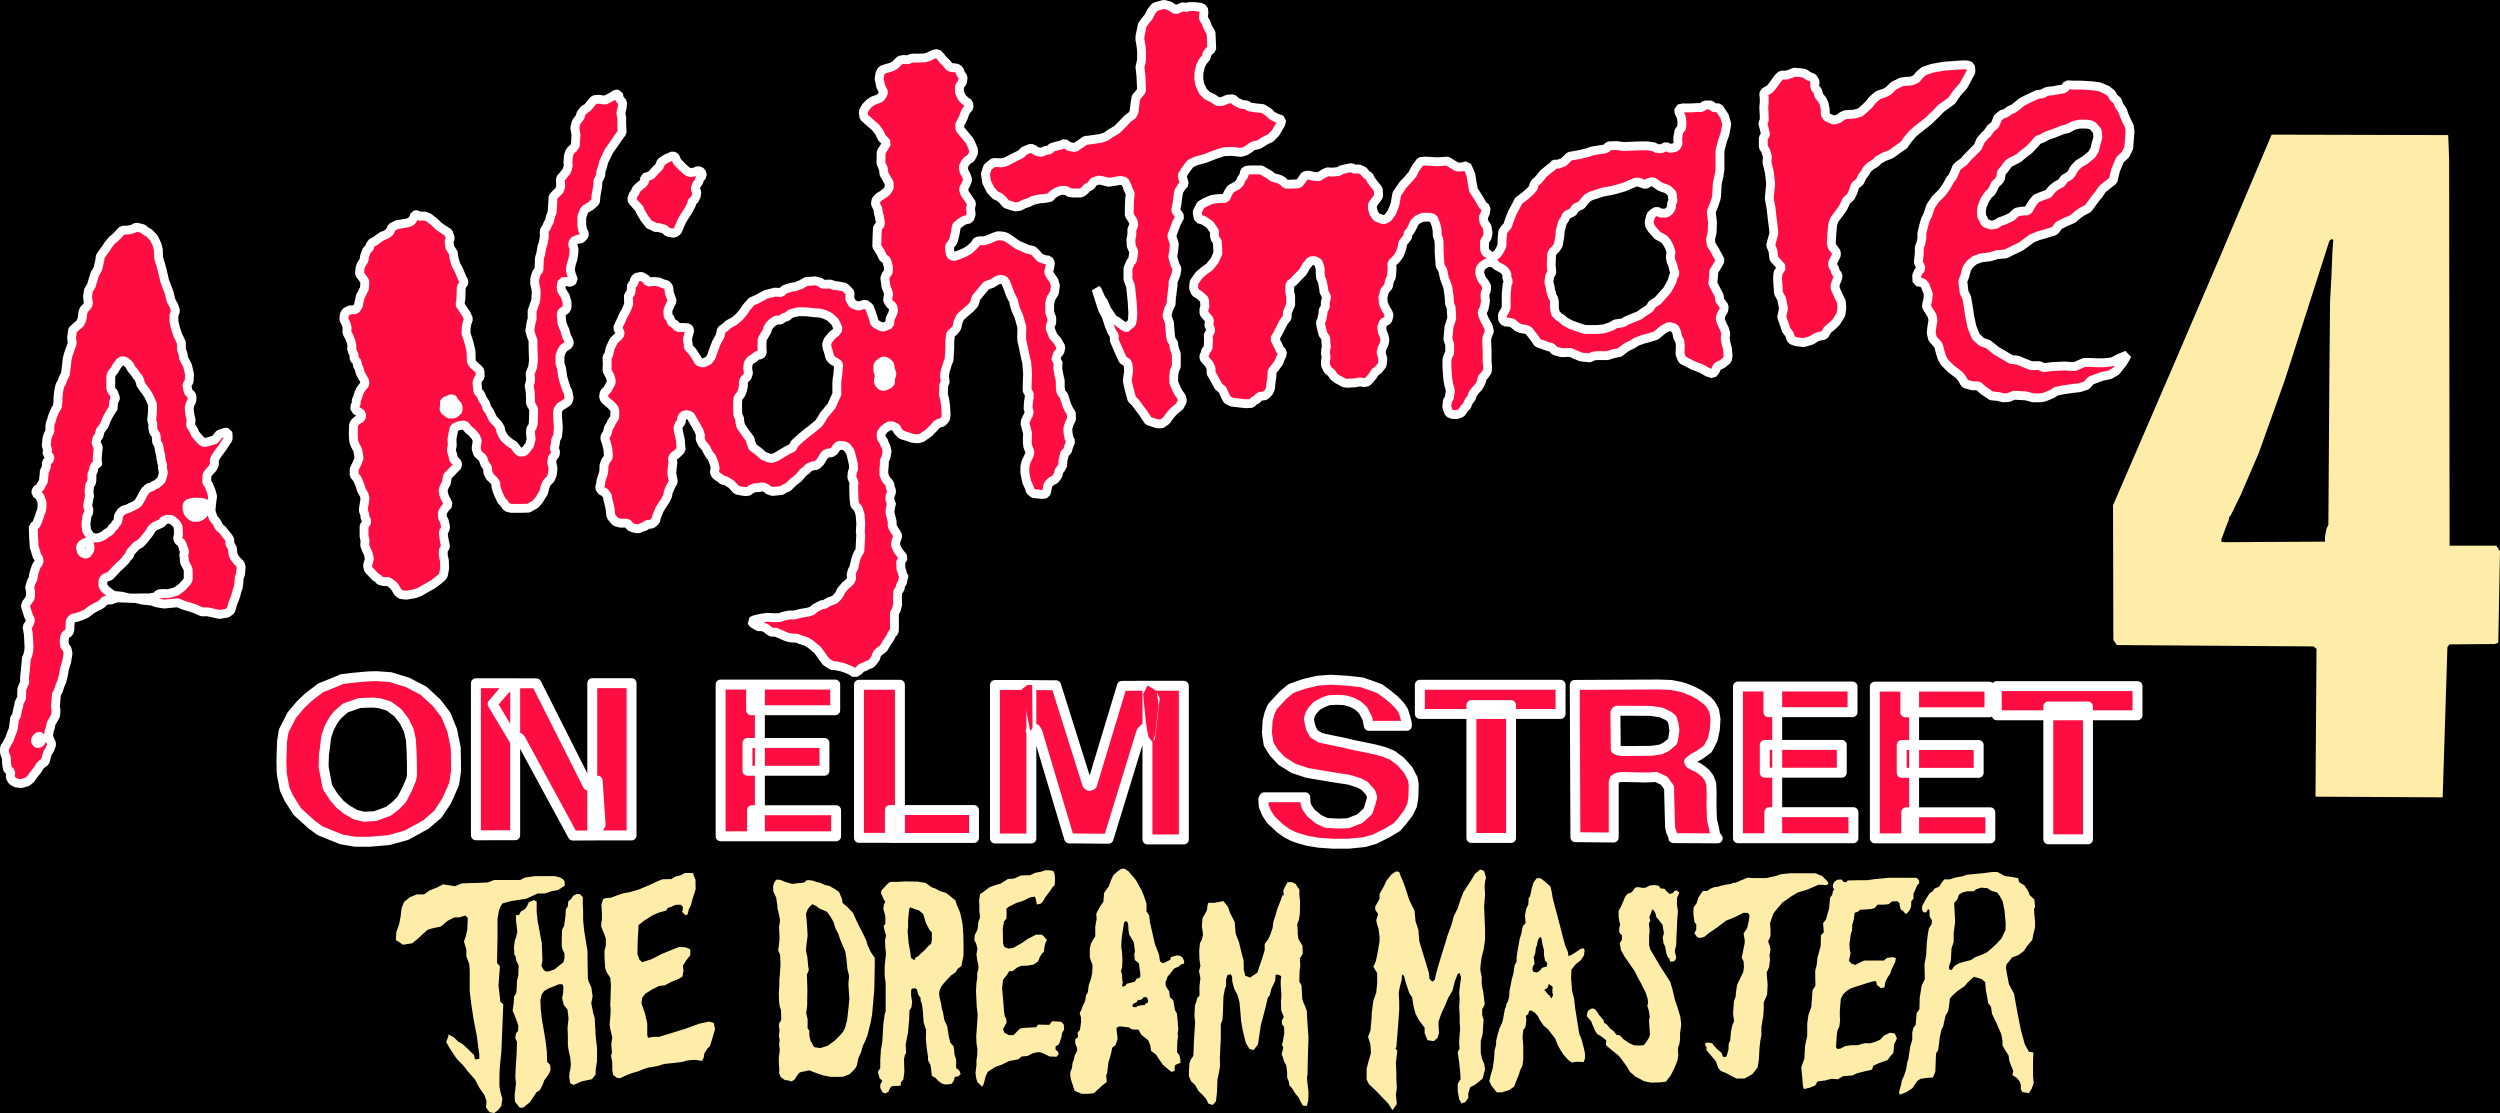
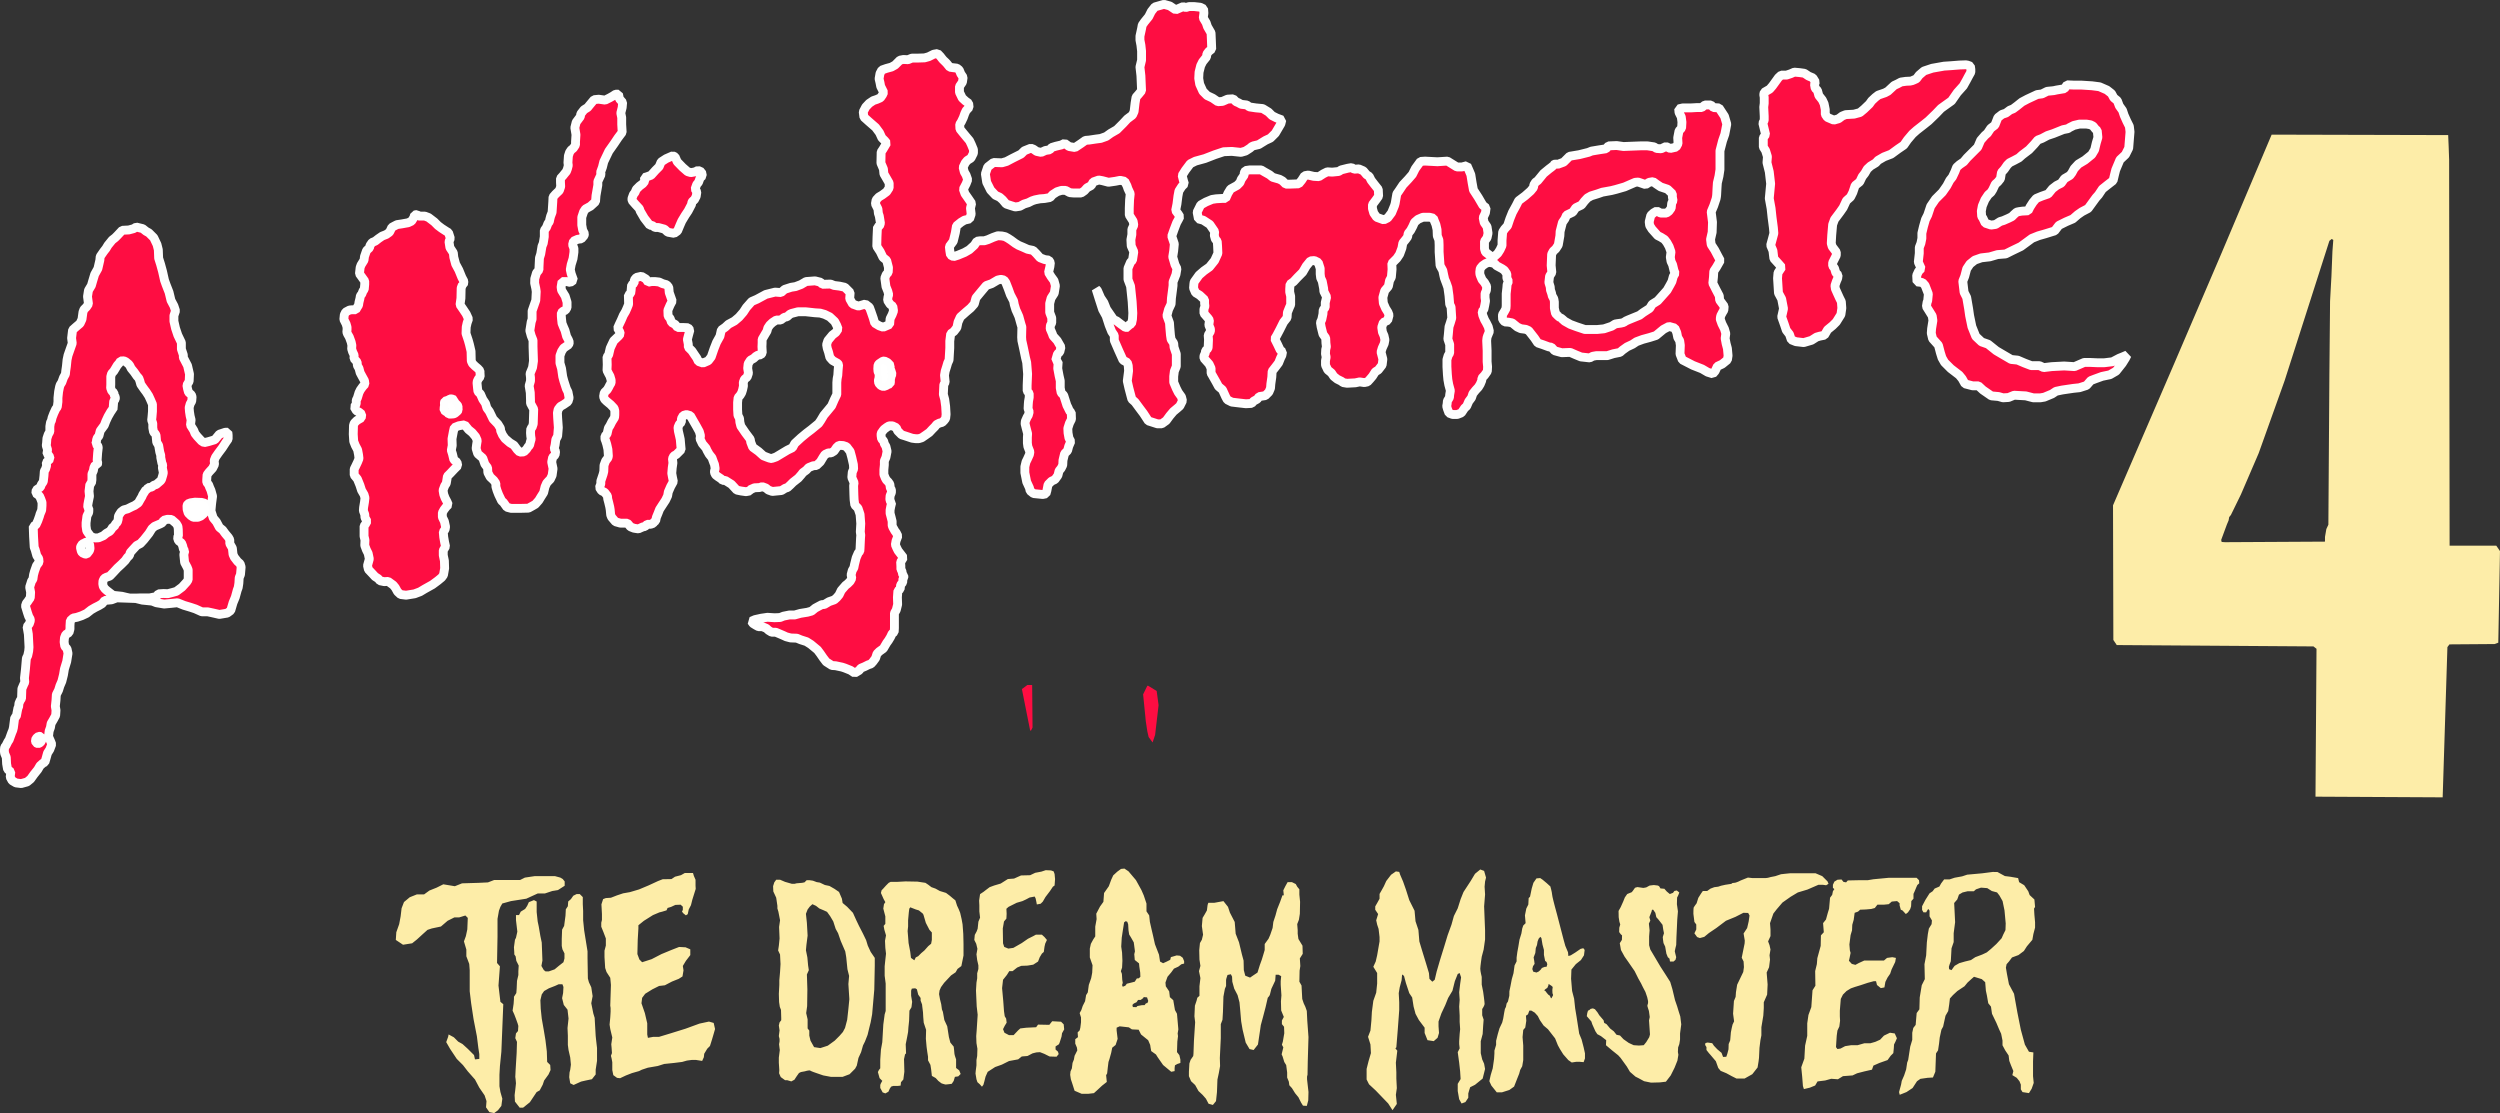
<svg xmlns="http://www.w3.org/2000/svg" xmlns:ns1="http://sodipodi.sourceforge.net/DTD/sodipodi-0.dtd" xmlns:ns2="http://www.inkscape.org/namespaces/inkscape" width="243.796mm" height="108.546mm" viewBox="0 0 243.796 108.546" version="1.1" id="svg5" xml:space="preserve" ns1:docname="nightmare 4 logo.svg" ns2:version="1.2.2 (732a01da63, 2022-12-09)">
  <rect x="0" y="0" width="243.796" height="108.546" fill="#333333" stroke="none" />
  <ns1:namedview id="namedview7" pagecolor="#ffffff" bordercolor="#000000" borderopacity="0.25" ns2:showpageshadow="2" ns2:pageopacity="0.0" ns2:pagecheckerboard="0" ns2:deskcolor="#d1d1d1" ns2:document-units="mm" showgrid="false" ns2:zoom="4" ns2:cx="379.875" ns2:cy="169.5" ns2:window-width="1920" ns2:window-height="1009" ns2:window-x="-8" ns2:window-y="-8" ns2:window-maximized="1" ns2:current-layer="layer1" />
  <defs id="defs2" />
  <g ns2:label="Ebene 1" ns2:groupmode="layer" id="layer1" transform="translate(-13.313,-259.785)">
-     <rect style="fill:#000000;stroke:#ffffff;stroke-width:0.968;stroke-linecap:square;stroke-linejoin:round;paint-order:stroke fill markers" id="rect1645" width="432.858" height="265.642" x="-70.908" y="175.683" ry="0" />
    <path id="path1690" style="fill:#fe0d42;stroke:#fefefe;stroke-width:0.865;stroke-linecap:round;stroke-linejoin:bevel;stroke-dasharray:none;stroke-opacity:1;paint-order:stroke fill markers" d="m 214.887,268.055 -0.253,0.38 -0.76,0.127 -0.285,0.063 -0.634,0.064 -0.506,0.253 -0.475,0.063 -0.95,0.443 -0.538,0.285 -0.475,0.38 -0.38,0.285 -0.317,0.127 -0.38,0.285 -0.38,0.127 -0.412,0.317 -0.285,0.728 -0.412,0.317 -0.317,0.475 -0.253,0.222 -0.412,0.475 -0.285,0.665 -0.443,0.443 -0.602,0.602 -0.317,0.38 -0.412,0.285 -0.285,0.254 -0.159,0.411 -0.253,0.538 -0.253,0.317 -0.285,0.538 -0.443,0.634 -0.665,0.665 -0.475,0.697 -0.285,0.855 -0.222,0.443 -0.19,0.665 -0.158,0.665 v 0.506 l -0.095,0.475 -0.158,0.411 v 0.57 l -0.095,0.855 0.285,0.633 -0.254,0.254 -0.19,0.411 0.032,0.634 0.538,0.063 0.253,0.285 0.317,0.823 -0.064,0.665 -0.063,0.158 -0.064,0.412 0.317,0.506 0.253,0.412 0.064,0.443 -0.127,0.792 -0.032,0.443 0.127,0.538 0.57,0.634 0.19,0.728 0.158,0.507 0.254,0.443 0.602,0.602 0.823,0.633 0.285,0.348 0.285,0.507 0.729,0.19 h 0.57 l 0.443,0.411 0.824,0.57 0.697,0.064 0.443,0.127 0.538,-0.032 0.538,-0.221 1.14,0.063 0.729,0.19 h 0.697 l 0.38,-0.064 0.76,-0.316 0.38,-0.254 0.602,-0.127 1.077,-0.158 0.602,-0.064 0.697,-0.222 0.412,-0.475 0.411,-0.158 0.697,-0.253 0.76,-0.159 0.602,-0.348 0.602,-0.76 0.316,-0.506 0.159,-0.317 -0.443,0.19 -0.317,0.127 -0.665,0.348 -0.792,0.095 h -0.728 l -0.728,-0.032 h -0.507 l -0.95,0.411 -1.013,-0.063 -1.204,0.063 -0.792,0.095 -0.411,-0.19 h -0.792 l -0.665,-0.254 -0.665,-0.285 -0.633,-0.064 -0.76,-0.443 -0.697,-0.411 -0.792,-0.634 -0.634,-0.222 -0.57,-0.538 -0.38,-0.95 -0.222,-1.076 -0.095,-0.665 -0.19,-1.108 -0.254,-0.506 -0.127,-1.077 0.19,-0.475 0.19,-0.728 0.316,-0.475 0.475,-0.38 0.634,-0.222 0.823,-0.095 0.76,-0.222 0.792,-0.063 0.633,-0.317 0.855,-0.411 0.475,-0.348 0.602,-0.443 0.634,-0.254 0.665,-0.19 0.918,-0.285 0.411,-0.538 0.697,-0.348 0.665,-0.285 0.475,-0.412 0.411,-0.285 0.602,-0.317 0.76,-1.045 0.253,-0.285 0.38,-0.57 0.475,-0.38 0.57,-0.443 0.127,-0.538 0.127,-0.506 0.412,-0.982 0.538,-0.506 0.317,-0.634 0.127,-1.583 -0.063,-0.538 -0.253,-0.507 -0.254,-0.57 -0.158,-0.475 -0.317,-0.443 -0.19,-0.506 -0.348,-0.285 -0.222,-0.411 -0.443,-0.348 -0.729,-0.317 -0.728,-0.095 -0.982,-0.063 h -0.728 z m 1.204,3.832 h 0.697 l 0.38,0.063 0.254,0.127 0.253,0.317 0.158,0.127 0.064,0.665 -0.159,0.538 -0.158,0.665 -0.285,0.475 -0.665,0.538 -0.634,0.38 -0.411,0.443 -0.222,0.411 -0.19,0.254 -0.538,0.316 -0.317,0.443 -0.443,0.222 -0.412,0.317 -0.412,0.507 -0.633,0.221 -0.538,0.222 -0.317,0.38 -0.285,0.443 -0.19,0.38 c 0,0 -0.443,0.032 -0.57,0.032 -0.127,0 -0.538,0.095 -0.538,0.095 l -0.253,0.222 -0.222,0.222 -0.317,0.158 -0.506,0.222 -0.317,0.095 -0.443,0.285 -0.443,0.063 -0.57,-0.19 -0.222,-0.475 -0.127,-0.19 -0.032,-0.507 0.095,-0.506 0.253,-0.602 0.317,-0.475 0.285,-0.253 0.159,-0.253 0.253,-0.538 0.253,-0.222 0.253,-0.317 0.095,-0.602 0.285,-0.317 0.285,-0.411 0.222,-0.222 0.443,-0.222 0.475,-0.253 0.317,-0.285 0.665,-0.506 0.506,-0.538 0.348,-0.412 0.412,-0.158 0.538,-0.285 0.57,-0.19 0.475,-0.19 0.475,-0.19 0.475,-0.095 0.127,-0.095 0.443,-0.222 z m -21.42,5.633 -0.448,0.358 -0.224,0.672 -0.224,0.448 -0.403,0.358 -0.313,0.672 -0.313,0.448 -0.537,0.717 -0.179,0.493 -0.09,1.03 -0.045,0.806 0.09,0.313 0.403,0.537 v 0.313 l -0.224,0.448 -0.134,0.269 v 0.313 l 0.179,0.224 0.134,0.448 0.224,0.224 -0.045,0.313 -0.134,0.313 -0.134,0.403 0.045,0.313 0.179,0.403 0.224,0.493 0.179,0.358 0.045,0.627 -0.09,0.627 -0.448,0.717 -0.358,0.358 -0.493,0.403 -0.313,0.537 -0.448,0.09 -0.313,0.09 -0.493,0.314 -0.761,0.224 -0.761,-0.09 -0.448,-0.179 -0.179,-0.537 -0.313,-0.403 -0.179,-0.537 -0.269,-0.761 0.179,-0.806 -0.179,-0.94 -0.313,-0.582 -0.09,-1.433 0.045,-0.537 0.358,-0.537 -0.313,-0.358 -0.448,-0.493 -0.09,-0.761 -0.224,-0.537 0.134,-0.493 0.179,-0.672 -0.045,-0.537 -0.134,-1.03 -0.09,-0.851 -0.179,-0.985 0.134,-1.433 -0.134,-1.164 -0.224,-0.896 0.045,-0.582 -0.179,-0.582 -0.224,-0.358 v -0.896 l 0.224,-0.313 -0.269,-1.12 0.134,-0.269 v -0.403 l -0.045,-0.896 0.045,-0.358 v -0.582 l -0.045,-0.269 0.045,-0.224 0.537,-0.313 0.269,-0.313 0.582,-0.806 0.269,-0.246 h 0.515 l 0.403,-0.134 0.358,-0.157 0.515,0.045 0.47,0.067 0.403,0.269 0.425,0.179 0.246,0.403 -0.09,0.246 0.067,0.358 0.224,0.224 0.134,0.493 0.336,0.425 0.179,0.381 0.112,0.56 v 0.47 l 0.202,0.291 0.627,0.269 0.47,-0.134 0.358,-0.269 0.336,-0.134 0.806,-0.045 0.582,-0.157 0.403,-0.336 0.515,-0.493 0.224,-0.313 0.358,-0.336 0.291,-0.224 0.649,-0.224 0.291,-0.157 0.605,-0.56 0.336,-0.157 0.336,-0.179 0.47,-0.067 c 0,0 0.381,-0.022 0.47,-0.022 0.09,0 0.56,-0.224 0.56,-0.224 l 0.269,-0.358 0.47,-0.403 0.806,-0.269 1.142,-0.202 0.672,-0.045 0.851,-0.067 c 0,0 0.515,-0.022 0.627,-0.022 0.112,0 0.425,0.134 0.425,0.134 l 0.045,0.313 v 0.269 l -0.224,0.403 -0.202,0.381 -0.313,0.56 -0.582,0.649 -0.56,0.806 -0.627,0.448 -0.403,0.291 -0.493,0.515 -0.717,0.694 -0.448,0.358 -0.717,0.56 -0.403,0.358 -0.493,0.582 -0.358,0.515 -0.56,0.381 -0.672,0.493 -0.694,0.269 -0.582,0.336 -0.224,0.246 -0.515,0.313 -0.313,0.291 -0.246,0.425 -0.246,0.313 z m -15.091,-7.501 -0.317,0.254 h -0.443 l -0.57,0.032 h -0.823 l -0.412,0.095 0.032,0.348 0.222,0.443 0.064,0.506 -0.032,0.57 -0.254,0.285 -0.127,0.665 0.032,0.57 -0.19,0.349 -0.57,0.127 -0.412,-0.19 -0.475,0.222 -0.443,-0.032 -0.253,-0.159 -0.634,-0.095 h -0.697 l -1.646,0.064 -0.665,-0.095 -0.792,0.032 -0.253,0.285 -0.634,0.095 -0.76,0.127 -0.317,0.127 -0.887,0.222 -0.95,0.158 -0.19,0.19 -0.38,0.38 -0.602,0.222 c 0,0 -0.285,-0.095 -0.348,0.032 -0.063,0.127 -0.475,0.411 -0.475,0.411 l -0.538,0.443 -0.57,0.697 -0.221,0.159 -0.159,0.253 -0.032,0.253 -0.285,0.348 -0.538,0.475 -0.634,0.475 -0.222,0.443 -0.38,0.697 -0.254,0.634 -0.221,0.665 -0.285,0.317 -0.19,0.285 -0.063,0.823 v 0.507 l -0.19,0.411 -0.222,0.348 -0.38,0.349 -0.285,-0.064 -0.538,-0.412 -0.095,-0.316 v -0.317 -0.412 l 0.253,-0.348 0.095,-0.443 -0.095,-0.633 -0.285,-0.412 -0.095,-0.475 0.222,-0.475 0.063,-0.475 -0.317,-0.254 -0.443,-0.76 -0.475,-0.729 -0.127,-0.697 -0.127,-0.792 -0.158,-0.38 -0.222,-0.507 -0.475,0.127 h -0.507 l -0.918,-0.57 -0.982,0.063 -1.203,-0.063 -0.443,0.032 -0.506,0.697 -0.285,0.57 -0.412,0.475 -0.506,0.538 -0.38,0.57 -0.222,0.317 -0.159,0.918 -0.063,0.222 -0.285,0.697 -0.38,0.506 -0.38,0.19 -0.697,-0.253 -0.285,-0.412 -0.127,-0.443 v -0.38 l 0.38,-0.507 0.222,-0.316 -0.032,-0.665 -0.38,-0.475 -0.317,-0.412 -0.19,-0.38 -0.253,-0.159 -0.317,-0.38 -0.443,-0.19 -0.443,0.032 -0.253,-0.159 -0.38,0.064 -0.634,0.158 -0.253,0.158 -0.634,0.064 -0.475,-0.032 -0.38,0.19 -0.443,0.285 -0.506,-0.032 -0.538,-0.127 -0.348,0.064 -0.285,0.443 -0.285,0.348 -0.855,0.032 h -0.411 l -0.317,-0.317 -0.285,-0.158 -0.665,-0.19 -0.317,-0.253 -0.507,-0.285 -0.316,-0.19 h -0.57 -0.507 l -0.443,0.063 -0.127,0.222 v 0.222 l -0.285,0.412 -0.127,0.317 -0.285,0.285 -0.634,0.348 -0.253,0.412 -0.222,0.506 h -0.348 l -0.57,0.032 -0.412,0.063 -0.602,0.253 -0.506,0.285 -0.348,0.697 0.127,0.665 0.475,0.127 0.633,0.412 0.475,0.697 -0.032,0.38 0.095,0.348 0.19,0.222 0.032,0.443 0.032,0.728 -0.316,0.697 -0.507,0.634 -0.538,0.38 -0.475,0.412 -0.475,0.665 -0.032,0.19 -0.032,0.412 0.19,0.443 0.412,0.253 0.475,0.443 v 0.348 l 0.032,0.285 -0.095,0.285 v 0.412 l 0.412,0.475 0.127,0.19 -0.063,0.475 0.158,0.38 v 0.222 l -0.222,0.38 0.032,0.443 -0.032,0.729 -0.032,0.127 -0.222,0.222 -0.032,0.222 -0.127,0.285 v 0.222 l 0.507,0.57 0.19,0.412 v 0.475 l 0.095,0.158 0.412,0.729 0.222,0.411 0.38,0.317 0.317,0.697 0.158,0.285 0.443,0.222 0.792,0.095 0.57,0.064 0.57,-0.032 0.19,-0.222 0.348,-0.19 0.19,-0.253 0.602,-0.095 0.348,-0.348 0.158,-0.38 0.032,-0.412 0.095,-0.665 0.032,-0.57 0.348,-0.443 0.285,-0.38 0.19,-0.475 0.127,-0.254 0.064,-0.348 -0.222,-0.158 -0.253,-0.538 -0.285,-0.57 0.19,-0.317 0.317,-0.602 0.348,-0.697 0.348,-0.443 0.032,-0.506 0.19,-0.475 0.127,-0.285 v -0.823 l -0.095,-0.412 v -0.285 l 0.032,-0.475 0.348,-0.254 0.38,-0.411 0.506,-0.507 0.348,-0.602 0.412,-0.506 0.38,-0.032 0.38,0.19 0.187,0.584 v 0.537 l 0.045,0.381 0.157,0.336 0.134,0.694 0.022,0.291 0.269,0.537 -0.134,0.56 v 0.448 l -0.202,0.269 -0.022,0.38 -0.112,0.537 -0.134,0.291 0.067,0.425 0.179,0.717 0.269,0.38 0.022,0.492 0.045,0.359 -0.067,0.269 -0.022,0.425 0.067,0.314 -0.067,0.358 v 0.425 l 0.224,0.47 0.358,0.291 0.224,0.336 0.336,0.269 0.448,0.224 0.112,0.112 0.403,0.067 0.806,-0.044 0.425,-0.09 0.448,0.067 0.313,-0.067 0.246,-0.269 0.246,-0.291 0.269,-0.425 0.291,-0.179 0.38,-0.492 0.067,-0.56 -0.179,-0.694 0.112,-0.38 0.202,-0.448 0.067,-0.358 -0.089,-0.403 -0.157,-0.358 -0.067,-0.47 0.157,-0.47 0.425,-0.202 0.134,-0.515 -0.112,-0.291 -0.224,-0.358 -0.224,-0.515 -0.045,-0.56 0.179,-0.65 0.358,-0.425 0.112,-0.56 0.179,-0.336 0.067,-0.762 -0.022,-0.582 0.492,-0.492 0.269,-0.403 0.224,-0.605 0.089,-0.493 0.291,-0.358 0.179,-0.246 0.045,-0.314 0.246,-0.314 0.202,-0.38 0.179,-0.403 0.336,-0.291 0.47,-0.202 h 0.672 l 0.358,0.09 0.089,0.246 0.157,0.381 0.112,0.492 0.023,0.605 0.157,0.403 0.022,0.493 v 0.671 l 0.09,1.321 0.269,0.492 c 0,0 0.157,0.829 0.224,0.941 0.067,0.112 0.269,0.717 0.269,0.717 l 0.112,0.806 0.067,0.829 0.134,0.269 0.067,1.074 -0.134,0.448 -0.134,0.403 -0.067,0.761 -0.045,0.426 0.179,0.537 v 0.381 0.448 l -0.157,0.269 -0.112,0.38 v 0.694 l 0.044,0.762 0.045,0.492 0.089,0.492 0.157,0.582 -0.067,0.403 -0.023,0.269 -0.202,0.336 -0.022,0.269 -0.045,0.246 0.067,0.246 0.157,0.425 0.358,0.134 h 0.448 l 0.403,-0.157 0.314,-0.47 0.202,-0.179 0.202,-0.47 0.269,-0.358 0.134,-0.403 0.269,-0.336 0.269,-0.291 0.179,-0.291 0.157,-0.381 v -0.202 l 0.269,-0.291 0.269,-0.381 0.022,-0.448 -0.045,-0.492 v -1.075 l -0.044,-0.963 c 0,0 0.022,-0.336 0.067,-0.425 0.045,-0.09 0.202,-0.492 0.202,-0.492 l -0.112,-0.448 -0.202,-0.403 -0.157,-0.269 -0.179,-0.448 -0.067,-0.359 0.179,-0.224 0.089,-0.425 0.067,-0.381 -0.045,-0.336 v -0.403 l 0.134,-0.313 0.023,-0.381 -0.202,-0.358 -0.246,-0.291 c 0,0 -0.134,-0.336 -0.179,-0.425 -0.045,-0.09 -0.045,-0.336 -0.045,-0.336 l 0.045,-0.336 0.224,-0.269 0.291,-0.202 c 0,0 0.202,-0.112 0.381,-0.112 0.179,0 0.515,0.112 0.515,0.112 l 0.179,0.202 0.537,0.291 0.224,0.157 0.246,0.358 v 0.403 l 0.157,0.314 -0.134,0.313 -0.022,0.291 -0.067,0.605 v 1.164 l -0.023,0.291 -0.157,0.291 -0.179,0.291 c 0,0 -0.022,0.336 0,0.425 0.022,0.09 0.224,0.291 0.224,0.291 l 0.358,0.023 0.358,0.067 0.506,0.41 0.348,0.159 0.475,0.063 0.285,0.127 0.57,0.728 0.317,0.475 0.475,0.158 0.602,0.222 0.253,0.032 0.317,0.348 0.697,0.19 0.823,-0.032 0.507,0.222 0.538,0.222 0.855,0.095 0.285,-0.159 0.348,-0.063 h 1.076 l 0.602,-0.19 0.634,-0.127 0.253,-0.222 0.443,-0.317 0.538,-0.253 0.38,-0.253 0.602,-0.222 0.697,-0.19 0.602,-0.19 0.728,-0.602 0.538,-0.285 0.57,0.158 0.19,0.443 0.095,0.475 0.19,0.317 0.064,0.443 -0.032,0.855 0.222,0.57 1.045,0.538 0.887,0.348 0.538,0.317 0.506,0.159 0.222,-0.254 0.222,-0.475 0.475,-0.222 0.507,-0.411 0.063,-0.412 -0.063,-0.697 -0.127,-0.475 -0.095,-0.507 0.063,-0.475 -0.127,-0.443 -0.253,-0.506 -0.158,-0.443 c 0,0 -2.6e-4,-0.222 0.063,-0.38 0.063,-0.158 0.285,-0.506 0.285,-0.506 l 0.032,-0.38 -0.443,-0.602 -0.032,-0.411 -0.348,-0.665 -0.285,-0.57 0.064,-0.602 0.032,-0.57 0.253,-0.38 0.38,-0.665 -0.222,-0.411 -0.317,-0.602 -0.348,-0.538 -0.064,-0.507 0.159,-0.697 0.032,-0.981 -0.127,-1.013 0.253,-0.602 0.222,-0.665 c 0,0 0.064,-0.285 0.064,-0.475 0,-0.19 0.063,-1.077 0.063,-1.077 l 0.159,-0.665 0.095,-0.633 v -0.855 -0.981 l 0.254,-0.982 0.222,-0.634 0.19,-0.981 -0.222,-0.76 -0.538,-0.823 -0.538,-0.032 -0.253,-0.254 z m -5.061,7.479 0.336,0.246 0.403,0.269 0.672,0.224 0.47,0.448 v 0.314 l 0.067,0.358 -0.134,0.246 -0.044,0.47 -0.224,0.313 -0.246,0.179 h -0.56 l -0.38,-0.202 -0.314,0.179 -0.269,0.246 -0.157,0.627 0.045,0.359 0.224,0.358 0.56,0.627 0.314,0.157 0.358,0.224 0.224,0.291 0.224,0.403 0.179,0.515 -0.067,0.515 0.067,0.403 0.157,0.336 0.134,0.56 0.112,0.269 -0.179,0.314 -0.134,0.492 -0.179,0.336 -0.291,0.515 -0.359,0.403 -0.56,0.627 -0.537,0.336 -0.246,0.403 -0.627,0.403 -0.358,0.269 -0.605,0.246 -0.492,0.202 -0.246,0.112 c 0,0 -0.201,0.179 -0.448,0.202 -0.246,0.022 -0.582,0.089 -0.582,0.089 l -0.358,0.224 -0.739,0.246 -0.672,0.067 h -1.186 l -0.806,-0.269 -0.605,-0.224 -0.56,-0.314 c 0,0 -0.358,-0.336 -0.448,-0.358 -0.09,-0.022 -0.448,-0.403 -0.448,-0.403 l -0.112,-0.515 v -0.627 c 0,-0.09 -0.067,-0.313 -0.067,-0.313 0,0 -0.179,-0.291 -0.179,-0.381 0,-0.09 -0.134,-0.448 -0.134,-0.448 l -0.022,-0.291 -0.134,-0.448 0.067,-0.605 0.224,-0.359 -0.067,-0.694 0.045,-1.097 0.157,-0.291 0.246,-0.224 0.246,-0.38 0.157,-0.896 0.022,-0.426 0.224,-0.873 0.246,-0.358 0.157,-0.358 0.605,-0.291 0.291,-0.426 0.56,-0.269 0.291,-0.38 0.291,-0.314 0.358,-0.202 0.65,-0.202 0.448,-0.157 0.873,-0.157 0.448,-0.112 0.851,-0.246 0.515,-0.224 0.515,-0.224 0.291,-0.023 0.717,0.246 0.358,-0.224 z m -50.799,11.711 0.063,1.108 -0.032,0.602 -0.095,0.443 -0.285,0.127 -0.032,0.222 h -0.285 l -0.443,-0.317 -0.412,-0.317 -0.285,-0.127 -0.697,-1.013 -0.253,-0.633 -0.317,-0.475 -0.317,-0.728 -0.127,-0.127 0.317,1.013 0.317,0.982 0.348,0.633 0.285,0.887 0.253,0.633 0.253,0.38 v 0.475 l 0.412,0.95 0.443,0.982 0.412,0.222 0.095,0.317 0.032,0.507 -0.127,0.982 0.158,0.697 0.158,0.602 0.127,0.475 0.317,0.285 0.443,0.602 0.38,0.507 0.475,0.728 0.887,0.285 h 0.412 l 0.443,-0.317 0.348,-0.475 0.348,-0.412 0.38,-0.317 0.253,-0.222 0.253,-0.507 -0.095,-0.38 -0.317,-0.443 -0.19,-0.38 -0.253,-0.602 v -0.57 l 0.063,-0.507 0.19,-0.475 v -0.665 -0.538 l -0.222,-0.665 -0.032,-0.38 -0.253,-0.38 -0.063,-0.412 -0.063,-0.728 -0.032,-0.475 -0.253,-0.697 0.158,-0.602 0.253,-0.538 0.032,-0.57 0.095,-0.728 0.063,-0.507 v -0.348 l 0.285,-0.728 0.095,-0.57 -0.19,-0.38 -0.222,-0.76 0.095,-0.602 0.063,-0.665 -0.253,-0.76 0.222,-0.633 0.253,-0.665 0.19,-0.348 0.127,-0.253 -0.158,-0.253 -0.253,-0.348 0.127,-0.633 0.095,-0.76 0.095,-0.507 0.285,-0.443 0.253,-0.253 -0.095,-0.317 -0.127,-0.507 0.317,-0.507 0.475,-0.633 0.507,-0.253 0.918,-0.253 0.982,-0.38 0.855,-0.285 0.792,-0.032 0.887,0.095 0.443,-0.127 0.443,-0.285 c 0,0 0.19,-0.19 0.317,-0.222 0.127,-0.032 0.538,-0.127 0.538,-0.127 l 0.253,-0.158 0.412,-0.253 0.475,-0.222 0.475,-0.475 0.317,-0.538 0.222,-0.38 0.095,-0.38 -0.507,-0.19 -0.443,-0.222 -0.348,-0.348 -0.57,-0.348 -0.665,-0.063 -0.633,-0.095 -0.253,-0.19 -0.538,-0.063 -0.285,-0.158 -0.222,-0.095 -0.285,-0.285 -0.538,0.032 -0.507,0.222 -0.443,0.032 -0.507,-0.348 -0.538,-0.253 -0.412,-0.412 -0.317,-0.697 -0.095,-0.57 0.032,-0.602 0.158,-0.633 0.19,-0.38 0.38,-0.475 0.032,-0.285 0.19,-0.253 0.285,-0.222 -0.032,-0.855 -0.032,-0.728 -0.348,-0.602 -0.127,-0.38 -0.285,-0.475 0.063,-0.475 -0.032,-0.412 -0.317,-0.158 -0.57,-0.063 h -0.538 l -0.317,0.095 -0.253,-0.095 -0.728,0.317 -0.285,-0.19 -0.285,-0.19 -0.57,-0.158 -0.887,0.253 -0.348,0.443 -0.253,0.507 -0.412,0.507 -0.222,0.317 -0.063,0.348 -0.158,0.728 v 0.38 l 0.095,0.507 0.063,0.57 v 0.887 l -0.158,0.665 0.095,0.855 0.063,1.457 -0.285,0.348 -0.253,0.285 -0.095,0.57 -0.095,0.823 -0.158,0.348 -0.507,0.38 -0.412,0.443 -0.602,0.602 -0.602,0.348 -0.443,0.317 -0.538,0.19 -0.475,0.063 -0.633,0.095 -0.38,0.032 -0.443,0.317 -0.57,0.38 -0.57,-0.095 -0.443,-0.317 -0.317,0.158 -0.538,0.127 -0.412,0.127 -0.19,0.222 -0.412,0.063 -0.412,0.19 -0.443,-0.095 -0.317,-0.222 -0.253,-0.095 -0.633,0.253 -0.317,0.317 -0.823,0.412 -0.602,0.317 -0.443,0.127 -0.823,-0.032 -0.57,0.443 -0.222,0.665 0.127,0.823 0.38,0.76 0.475,0.507 0.412,0.19 0.285,0.253 0.348,0.412 0.475,0.158 0.412,0.127 0.443,-0.063 0.412,-0.222 0.412,-0.127 0.38,-0.19 0.285,-0.095 0.475,-0.095 0.443,-0.032 0.538,-0.095 0.253,-0.285 0.443,-0.285 0.412,-0.127 h 0.412 l 0.412,0.222 0.348,0.032 h 0.76 l 0.317,-0.222 0.253,-0.285 0.412,-0.222 0.19,-0.348 0.538,-0.19 0.348,0.063 0.602,0.158 0.665,-0.095 0.475,-0.095 0.443,0.095 0.222,0.443 0.095,0.285 0.222,0.475 -0.063,0.602 -0.032,0.823 v 0.665 l 0.38,0.602 0.063,0.38 -0.19,0.412 v 0.507 l -0.095,0.507 0.032,0.602 0.253,0.57 -0.127,0.823 -0.19,0.19 -0.253,0.602 v 1.077 l 0.253,0.665 0.095,0.918 z m -18.973,-24.205 -0.38,0.067 -0.493,0.246 -0.403,0.112 -0.671,0.022 h -0.56 l -0.38,0.157 -0.448,-0.023 -0.336,0.067 -0.47,0.47 -0.358,0.202 -0.492,0.134 -0.448,0.157 -0.179,0.336 -0.089,0.515 0.089,0.381 0.067,0.358 0.291,0.582 -0.112,0.246 -0.202,0.291 -0.358,0.157 -0.336,0.112 -0.403,0.269 -0.336,0.358 -0.246,0.47 0.067,0.515 0.448,0.403 0.694,0.605 0.381,0.515 0.224,0.493 0.291,0.291 0.179,0.224 -0.358,0.605 -0.179,0.269 -0.022,1.075 0.246,0.582 0.045,0.47 0.246,0.425 0.269,0.47 v 0.47 l -0.246,0.38 -0.425,0.314 -0.336,0.202 -0.269,0.291 -0.067,0.381 0.246,0.492 0.044,0.425 0.089,0.269 0.112,0.694 -0.089,0.269 -0.202,0.112 -0.045,0.963 -0.022,0.918 0.336,0.515 0.269,0.56 0.358,0.291 0.179,0.694 -0.023,0.47 -0.202,0.224 -0.134,0.336 0.112,0.829 0.179,0.448 0.089,0.336 -0.067,0.224 -0.045,0.336 0.247,0.381 0.269,0.202 0.067,0.448 -0.134,0.358 -0.202,0.403 -0.045,0.56 -0.627,0.269 -0.38,-0.134 -0.448,-0.269 -0.134,-0.47 -0.224,-0.649 -0.157,-0.426 -0.403,-0.313 -0.671,0.202 -0.56,-0.202 -0.291,-0.515 0.045,-0.605 -0.515,-0.515 -0.515,-0.112 -0.537,-0.067 -0.336,-0.134 -0.806,0.022 -0.179,-0.202 -0.537,-0.134 -0.873,0.067 -0.492,0.291 -0.537,0.202 -0.425,0.067 -0.627,0.202 -0.359,0.313 -0.582,-0.044 -0.896,0.224 -0.873,0.47 -0.515,0.224 -0.515,0.582 -0.291,0.448 -0.425,0.493 -0.448,0.38 -0.582,0.314 -0.314,0.291 -0.381,0.269 -0.134,0.605 -0.335,0.605 -0.246,0.627 -0.269,0.784 -0.291,0.38 -0.515,0.224 -0.448,-0.157 -0.157,-0.336 -0.246,-0.358 -0.224,-0.336 -0.358,-0.358 v -0.291 l -0.089,-0.47 0.112,-0.426 0.134,-0.492 -0.179,-0.224 -0.515,-0.023 h -0.515 l -0.224,-0.291 -0.358,-0.202 -0.134,-0.38 -0.202,-0.246 -0.022,-0.56 0.224,-0.515 0.202,-0.381 -0.291,-0.828 -0.045,-0.515 -0.202,-0.246 -0.403,-0.112 -0.336,-0.157 -0.403,-0.045 h -0.336 l -0.336,0.067 -0.202,-0.313 -0.448,-0.269 -0.492,0.112 -0.202,0.246 -0.022,0.314 -0.246,0.179 -0.044,0.515 -0.045,0.314 -0.224,0.157 0.023,0.896 -0.134,0.336 -0.157,0.358 -0.224,0.381 -0.202,0.47 -0.202,0.425 -0.157,0.358 0.202,0.336 0.067,0.224 -0.157,0.202 -0.493,0.47 -0.224,0.47 -0.112,0.246 -0.157,0.672 -0.157,0.179 0.022,0.762 -0.022,0.56 0.157,0.314 0.134,0.246 0.112,0.381 v 0.269 l -0.134,0.224 -0.112,0.224 -0.134,0.224 -0.291,0.291 -0.067,0.381 0.089,0.246 0.202,0.202 0.403,0.336 0.336,0.358 0.067,0.246 v 0.381 l -0.022,0.269 -0.269,0.425 -0.179,0.358 -0.157,0.246 -0.134,0.582 -0.202,0.202 v 0.291 l 0.067,0.157 0.112,0.358 0.112,0.492 0.045,0.65 -0.045,0.179 -0.224,0.291 -0.157,0.425 -0.022,0.605 -0.067,0.269 -0.224,0.672 v 0.269 l -0.134,0.358 0.202,0.314 0.313,0.157 0.269,0.358 0.023,0.269 0.089,0.336 0.112,0.47 0.044,0.269 0.045,0.492 0.089,0.224 0.381,0.448 0.47,0.134 h 0.246 0.269 0.157 l 0.112,0.112 0.202,0.246 0.336,0.134 0.269,0.044 0.179,0.023 0.246,-0.112 0.202,-0.089 0.179,-0.023 0.224,-0.224 h 0.335 l 0.246,-0.089 0.089,-0.134 0.157,-0.112 0.067,-0.336 0.157,-0.381 0.157,-0.403 0.202,-0.313 0.381,-0.582 0.202,-0.425 0.067,-0.381 0.224,-0.515 0.269,-0.492 -0.089,-0.426 -0.067,-0.38 0.045,-0.537 0.067,-0.47 -0.045,-0.425 0.134,-0.269 0.246,-0.134 0.47,-0.47 -0.044,-0.47 -0.045,-0.537 -0.089,-0.403 -0.09,-0.381 -0.044,-0.38 0.134,-0.314 0.202,-0.202 v -0.336 l 0.179,-0.313 0.314,-0.09 0.381,0.112 0.358,0.627 0.246,0.425 0.268,0.493 0.112,0.403 -0.045,0.313 0.224,0.47 0.358,0.425 0.112,0.246 0.202,0.358 0.269,0.336 0.179,0.492 0.067,0.157 0.067,0.425 -0.067,0.224 v 0.157 l 0.112,0.224 0.202,0.157 0.336,0.224 0.157,0.157 h 0.246 l 0.605,0.381 0.515,0.56 0.426,0.089 0.47,0.067 0.359,-0.067 0.067,-0.134 0.403,-0.179 0.492,-0.023 0.269,-0.089 0.358,0.134 0.246,0.202 0.38,0.134 0.896,-0.09 0.358,-0.224 0.224,-0.067 0.269,-0.246 0.269,-0.269 0.515,-0.403 0.313,-0.358 0.134,-0.179 0.336,-0.246 0.224,-0.246 0.448,-0.179 0.314,-0.022 0.38,-0.358 0.134,-0.224 0.134,-0.224 0.179,-0.269 0.336,-0.157 h 0.269 l 0.291,-0.179 0.246,-0.358 0.224,-0.202 0.403,0.022 0.336,0.112 0.358,0.47 0.157,0.582 0.157,0.694 0.022,0.425 -0.134,0.314 -0.044,0.515 0.224,0.515 -0.045,0.291 0.023,0.873 0.022,0.492 0.067,0.515 0.314,0.313 0.201,0.605 0.067,0.896 -0.044,0.806 0.044,0.314 -0.022,0.291 -0.044,0.963 -0.023,0.313 -0.157,0.179 -0.202,0.47 -0.157,0.627 -0.067,0.336 -0.157,0.269 -0.112,0.425 0.067,0.336 -0.157,0.291 -0.246,0.246 -0.202,0.157 -0.426,0.493 -0.202,0.425 -0.224,0.269 -0.246,0.224 -0.515,0.179 -0.448,0.269 -0.269,0.022 -0.336,0.179 -0.291,0.157 -0.358,0.291 -0.403,0.112 -0.694,0.112 -0.56,0.157 H 90.282 l -0.56,0.112 -0.336,0.134 -0.537,0.022 -0.694,-0.044 -0.605,0.089 -0.605,0.134 -0.359,0.157 0.157,0.224 0.291,0.179 0.246,0.134 h 0.38 l 0.381,0.157 0.224,0.202 0.291,0.179 h 0.403 l 0.269,0.112 0.47,0.202 0.291,0.134 0.425,0.112 0.605,0.023 0.38,0.157 0.56,0.179 0.425,0.269 0.649,0.537 0.269,0.358 0.291,0.425 0.291,0.381 0.56,0.358 0.359,0.023 0.627,0.134 0.269,0.089 0.56,0.224 0.403,0.269 0.224,-0.134 0.224,-0.134 0.134,-0.202 0.38,-0.157 0.358,-0.179 0.269,-0.09 0.202,-0.224 0.246,-0.336 0.134,-0.425 0.224,-0.224 0.403,-0.291 0.314,-0.537 0.179,-0.246 0.202,-0.335 0.157,-0.336 0.202,-0.157 0.022,-0.403 v -0.649 -0.426 -0.358 l 0.179,-0.313 0.134,-0.537 -0.023,-0.695 0.045,-0.627 0.224,-0.179 0.045,-0.403 0.202,-0.246 0.022,-0.358 0.09,-0.112 v -0.179 c 0,0 -0.157,-0.134 -0.157,-0.291 0,-0.157 -0.134,-0.336 -0.134,-0.336 v -0.291 l -0.022,-0.425 0.134,-0.202 0.134,-0.224 -0.134,-0.179 -0.38,-0.493 -0.134,-0.269 -0.134,-0.313 0.067,-0.381 0.179,-0.47 -0.157,-0.313 -0.134,-0.179 -0.202,-0.358 -0.067,-0.179 v -0.403 l -0.089,-0.358 -0.112,-0.425 v -0.314 l 0.067,-0.358 0.089,-0.359 -0.112,-0.089 -0.067,-0.246 0.022,-0.336 0.134,-0.335 v -0.246 l -0.112,-0.202 -0.044,-0.358 -0.157,-0.224 -0.179,-0.179 -0.112,-0.202 -0.134,-0.336 v -0.47 l 0.045,-0.47 v -0.381 l 0.157,-0.358 0.112,-0.582 -0.112,-0.47 -0.157,-0.269 -0.067,-0.269 -0.202,-0.202 -0.045,-0.291 c 0,0 -0.023,-0.201 0.022,-0.291 0.045,-0.09 0.269,-0.358 0.269,-0.358 l 0.269,-0.202 0.224,-0.134 h 0.313 l 0.381,0.179 0.134,0.314 0.38,0.381 0.359,0.112 0.672,0.224 0.336,0.044 h 0.313 l 0.291,-0.089 0.359,-0.246 0.38,-0.269 0.291,-0.313 0.246,-0.246 0.179,-0.224 0.269,-0.134 0.269,-0.067 0.179,-0.179 0.157,-0.202 0.044,-0.403 -0.044,-0.783 -0.09,-0.672 -0.134,-0.492 0.045,-0.941 0.134,-0.246 -0.067,-0.672 0.067,-0.403 0.134,-0.425 0.112,-0.381 0.134,-0.291 0.067,-1.164 v -0.672 l 0.089,-0.717 0.314,-0.224 0.291,-0.381 0.112,-0.537 0.224,-0.493 0.582,-0.515 0.425,-0.359 0.358,-0.403 0.157,-0.582 0.537,-0.65 0.47,-0.56 0.515,-0.179 0.605,-0.358 0.313,-0.067 0.291,0.067 0.179,0.246 0.246,0.627 0.202,0.56 0.314,0.605 0.067,0.358 0.157,0.515 0.134,0.291 0.157,0.359 c 0,0 0.157,0.537 0.179,0.649 0.022,0.112 0.112,0.358 0.112,0.358 l -0.022,1.008 0.022,0.336 0.134,0.605 0.09,0.425 0.134,0.65 0.112,0.448 0.09,1.119 -0.045,1.12 v 0.537 l 0.202,0.246 v 0.381 l -0.067,0.38 -0.022,0.269 -0.023,0.448 0.112,0.314 -0.089,0.336 -0.112,0.179 -0.179,0.403 -0.022,0.246 0.089,0.358 0.157,0.605 -0.023,0.381 v 0.537 l 0.045,0.336 0.112,0.291 0.089,0.224 -0.045,0.269 -0.202,0.448 -0.134,0.269 -0.112,0.47 v 0.582 l 0.179,0.896 0.269,0.582 0.067,0.291 0.336,0.269 0.896,0.089 0.313,-0.067 0.09,-0.314 0.112,-0.582 0.336,-0.336 0.336,-0.157 0.291,-0.403 0.112,-0.448 0.202,-0.246 0.157,-0.314 0.023,-0.47 0.157,-0.649 0.291,-0.291 0.112,-0.426 0.202,-0.47 -0.179,-0.336 -0.089,-0.492 -0.022,-0.448 0.157,-0.493 0.202,-0.403 -0.022,-0.649 c 0,0 -0.179,-0.135 -0.202,-0.224 -0.022,-0.09 -0.224,-0.47 -0.224,-0.47 l -0.179,-0.56 -0.134,-0.425 -0.246,-0.246 -0.089,-0.47 v -0.694 l -0.112,-0.492 -0.134,-0.717 0.045,-0.649 -0.246,-0.134 0.179,-0.627 0.224,-0.202 0.112,-0.47 -0.359,-0.627 -0.403,-0.448 -0.089,-0.246 -0.202,-0.47 0.022,-0.313 0.134,-0.269 v -0.47 l -0.202,-0.537 v -0.381 -0.492 l 0.134,-0.515 0.314,-0.492 0.112,-0.716 -0.134,-0.493 -0.291,-0.403 -0.246,-0.403 0.134,-0.582 0.044,-0.381 -0.157,-0.246 -0.38,-0.045 -0.47,-0.179 -0.359,-0.403 -0.313,-0.313 -0.537,-0.112 -0.448,-0.202 -0.425,-0.179 -0.336,-0.202 -0.425,-0.313 -0.314,-0.202 -0.246,-0.134 -0.313,-0.067 -0.403,-0.023 -0.448,0.157 -0.515,0.224 -0.359,0.112 h -0.425 l -0.291,0.044 -0.246,0.381 -0.492,0.448 -0.47,0.269 -0.65,0.269 -0.425,0.134 -0.291,-0.157 -0.067,-0.403 -0.045,-0.425 0.381,-0.515 0.202,-0.828 0.112,-0.672 0.448,-0.358 0.336,-0.202 0.492,-0.112 0.157,-0.47 -0.068,-0.582 0.112,-0.47 -0.336,-0.492 -0.313,-0.448 -0.157,-0.448 0.269,-0.515 0.157,-0.403 -0.157,-0.448 -0.179,-0.313 -0.112,-0.448 0.202,-0.425 0.202,-0.246 0.358,-0.224 0.246,-0.492 v -0.336 l -0.202,-0.493 -0.179,-0.38 -0.358,-0.426 -0.314,-0.38 -0.269,-0.336 -0.022,-0.448 0.157,-0.246 0.202,-0.426 0.134,-0.38 0.134,-0.291 0.291,-0.313 -0.044,-0.403 -0.314,-0.224 -0.313,-0.291 -0.269,-0.56 v -0.56 l 0.291,-0.426 0.067,-0.47 -0.224,-0.336 -0.157,-0.381 -0.224,-0.179 -0.381,-0.044 -0.313,-0.045 -0.291,-0.358 c 0,0 -0.201,-0.224 -0.291,-0.291 -0.09,-0.067 -0.336,-0.403 -0.336,-0.403 z m -13.628,25.187 h 0.792 l 0.871,0.095 0.507,0.032 0.443,0.127 0.491,0.238 0.49,0.459 0.19,0.364 0.143,0.364 -0.222,0.332 -0.333,0.254 -0.443,0.538 -0.127,0.396 0.064,0.364 0.127,0.38 0.127,0.507 0.269,0.301 0.507,0.285 0.079,0.127 -0.048,0.522 -0.032,0.506 -0.064,0.333 -0.032,0.38 v 0.634 0.522 l -0.238,0.49 -0.269,0.618 -0.364,0.443 -0.396,0.475 -0.301,0.507 -0.206,0.301 -0.713,0.586 -0.459,0.348 -0.554,0.459 -0.602,0.554 -0.222,0.411 -0.491,0.238 -0.554,0.332 -0.554,0.333 c 0,0 -0.412,0.158 -0.491,0.158 -0.079,0 -0.744,-0.269 -0.744,-0.269 l -0.475,-0.427 -0.57,-0.412 -0.19,-0.491 -0.048,-0.285 -0.475,-0.634 -0.443,-0.649 -0.095,-0.38 -0.032,-0.364 -0.158,-0.317 -0.032,-0.554 v -0.681 l 0.048,-0.475 0.206,-0.237 0.142,-0.238 0.095,-0.301 0.079,-0.364 -0.015,-0.348 0.111,-0.301 0.269,-0.222 0.127,-0.38 -0.079,-0.475 0.048,-0.443 0.222,-0.348 0.317,-0.174 0.206,-0.19 0.206,-0.127 0.285,-0.032 0.142,-0.19 -0.032,-0.602 0.016,-0.38 v -0.332 l 0.285,-0.491 0.19,-0.317 0.079,-0.301 0.19,-0.285 0.269,-0.254 0.364,-0.237 h 0.428 l 0.364,-0.269 0.254,-0.048 0.285,-0.253 0.174,-0.079 z m 8.433,4.795 0.302,0.146 0.112,0.112 0.179,0.191 -0.056,0.19 0.134,0.381 0.079,0.269 -0.079,0.168 -0.078,0.325 v 0.269 l -0.034,0.179 -0.179,0.056 -0.213,0.123 -0.257,0.09 -0.246,-0.101 -0.212,-0.235 -0.034,-0.258 0.067,-0.269 0.011,-0.358 -0.112,-0.246 -0.023,-0.28 0.023,-0.347 0.101,-0.134 0.369,-0.246 z m -18.803,-15.261 -0.332,0.633 -0.285,0.427 -0.332,0.554 -0.174,0.396 -0.237,0.57 -0.332,0.237 -0.617,-0.111 -0.332,-0.301 -0.586,-0.158 H 77.202 l -0.301,-0.206 -0.222,-0.016 -0.538,-0.697 -0.396,-0.681 -0.079,-0.237 -0.396,-0.427 -0.317,-0.364 -0.016,-0.19 0.142,-0.396 0.158,-0.206 0.127,-0.301 0.317,-0.317 0.317,-0.237 0.19,-0.238 -0.032,-0.364 0.269,-0.079 0.38,-0.143 0.427,-0.475 0.364,-0.364 0.19,-0.459 0.491,-0.317 0.649,-0.285 0.222,0.111 0.206,0.475 0.522,0.538 0.491,0.428 0.317,0.095 0.348,-0.063 0.142,-0.048 0.206,-0.111 0.348,0.158 0.079,0.38 -0.222,0.206 -0.158,0.427 -0.174,0.206 -0.158,0.443 0.174,0.285 -0.063,0.427 -0.19,0.364 -0.158,0.095 -0.079,0.143 z m -7.395,-10.758 -0.269,0.179 -0.313,0.179 -0.448,0.224 -0.627,-0.089 -0.448,0.044 -0.448,0.537 -0.179,0.224 -0.358,0.224 -0.314,0.403 -0.044,0.269 -0.403,0.537 -0.134,0.537 0.112,0.683 -0.044,0.694 v 0.302 l -0.213,0.325 -0.213,0.168 -0.157,0.235 -0.112,0.347 -0.044,0.65 0.034,0.28 -0.079,0.314 -0.101,0.269 -0.168,0.202 -0.179,0.224 -0.235,0.258 v 0.38 l 0.022,0.414 -0.134,0.392 -0.101,0.09 -0.269,0.257 -0.246,0.28 -0.022,0.47 -0.045,0.695 -0.022,0.325 -0.146,0.381 -0.078,0.302 -0.045,0.235 -0.134,0.168 -0.146,0.381 -0.212,0.302 v 0.616 l -0.101,0.627 -0.123,0.302 -0.124,0.75 -0.123,0.392 -0.045,0.918 v 0.235 l -0.246,0.302 -0.101,0.347 -0.067,0.224 -0.011,0.425 0.112,0.515 0.044,0.313 -0.044,0.851 -0.359,1.03 v 0.806 l -0.089,0.269 -0.134,0.851 0.134,0.492 0.179,0.448 v 0.627 l 0.044,1.388 -0.089,0.627 -0.089,0.224 -0.157,0.38 0.045,0.403 v 0.314 l -0.134,0.47 0.112,0.672 0.022,0.761 v 0.269 l 0.179,0.336 0.134,0.246 -0.045,1.433 -0.112,0.336 -0.134,0.134 -0.022,0.403 0.022,0.314 0.045,0.291 -0.089,0.314 -0.067,0.291 -0.134,0.134 -0.157,0.246 -0.269,0.269 -0.403,0.022 -0.246,-0.246 -0.314,-0.426 -0.403,-0.246 -0.47,-0.403 -0.246,-0.358 -0.179,-0.403 -0.022,-0.246 -0.246,-0.403 -0.47,-0.492 -0.358,-0.739 -0.246,-0.336 -0.134,-0.448 -0.269,-0.403 -0.224,-0.515 -0.246,-0.246 -0.044,-0.358 -0.045,-0.47 0.022,-0.179 0.112,-0.224 0.179,-0.224 -0.023,-0.381 v -0.179 l -0.202,-0.224 -0.291,-0.246 -0.246,-0.246 -0.112,-0.246 -0.022,-0.94 -0.157,-0.672 -0.112,-0.403 -0.224,-0.672 0.023,-0.627 0.089,-0.403 0.134,-0.381 -0.224,-0.492 -0.269,-0.403 -0.336,-0.492 0.089,-0.627 0.022,-1.008 0.112,-0.291 0.112,-0.045 0.044,-0.313 -0.202,-0.381 -0.291,-0.716 -0.314,-0.582 -0.179,-0.672 -0.045,-0.425 -0.336,-0.515 -0.089,-0.582 0.134,-0.314 -0.179,-0.56 -0.224,-0.134 -0.448,-0.291 -0.358,-0.269 -0.358,-0.359 -0.56,-0.425 -0.358,-0.134 H 54.142 l -0.157,-0.157 -0.246,0.044 -0.067,0.246 -0.224,0.358 -0.336,0.157 -0.627,0.112 -0.448,0.067 -0.179,0.09 -0.336,0.179 -0.112,0.246 -0.112,0.224 -0.313,0.224 -0.403,0.157 -0.359,0.246 -0.313,0.246 -0.314,0.134 -0.202,0.291 -0.044,0.224 -0.291,0.269 -0.202,0.582 -0.044,0.359 -0.291,0.47 -0.089,0.246 -0.067,0.605 0.291,0.403 0.224,0.314 v 0.313 l -0.045,0.493 -0.112,0.134 -0.134,0.335 -0.134,0.157 -0.044,0.269 -0.09,0.358 -0.044,0.291 -0.112,0.179 -0.157,0.269 H 47.627 l -0.224,0.022 -0.381,0.202 -0.134,0.269 -0.044,0.448 0.224,0.448 0.089,0.313 v 0.246 l -0.022,0.224 0.067,0.179 0.179,0.313 0.179,0.493 0.067,0.313 -0.022,0.336 0.089,0.291 0.157,0.335 -0.023,0.314 0.314,0.358 0.022,0.336 0.157,0.269 0.112,0.426 0.179,0.336 0.246,0.448 0.045,0.336 -0.224,0.246 -0.224,0.314 -0.134,0.269 -0.157,0.515 -0.112,0.224 v 0.313 l -0.067,0.179 -0.134,0.157 0.224,0.381 0.269,0.134 0.246,0.202 -0.044,0.358 -0.157,0.09 -0.269,0.157 -0.269,0.269 -0.067,0.224 -0.022,0.851 0.045,0.694 0.157,0.403 0.224,0.425 0.09,0.47 0.044,0.381 -0.134,0.336 -0.202,0.425 -0.134,0.269 v 0.582 l 0.314,0.381 0.246,0.605 0.157,0.492 0.246,0.426 0.089,0.313 -0.045,0.403 -0.089,0.537 -0.022,0.314 0.134,0.358 0.022,0.314 0.202,0.358 -0.157,0.291 -0.134,0.179 v 0.537 0.448 l 0.089,0.381 -0.022,0.515 0.157,0.426 0.179,0.358 0.112,0.537 -0.067,0.246 -0.112,0.403 0.089,0.38 0.381,0.403 0.268,0.291 0.314,0.202 0.157,0.202 0.426,0.09 0.38,-0.023 0.493,0.358 0.202,0.246 0.224,0.403 0.291,0.269 0.537,0.067 0.828,-0.134 0.537,-0.202 0.448,-0.269 0.761,-0.425 0.515,-0.381 0.38,-0.313 0.179,-0.246 0.112,-0.65 -0.022,-0.739 -0.112,-0.537 v -0.47 l 0.224,-0.381 -0.089,-0.403 -0.09,-0.515 -0.044,-0.515 0.179,-0.224 0.045,-0.269 -0.112,-0.515 -0.202,-0.425 v -0.425 l 0.157,-0.291 0.224,-0.291 0.202,-0.202 -0.134,-0.314 -0.179,-0.336 -0.134,-0.358 -0.067,-0.403 0.157,-0.425 0.157,-0.246 0.067,-0.403 0.044,-0.291 0.291,-0.291 0.38,-0.403 0.336,-0.336 -0.067,-0.336 -0.313,-0.246 -0.134,-0.56 -0.112,-0.358 0.089,-0.47 -0.022,-0.65 0.134,-0.716 0.089,-0.381 0.448,-0.179 0.56,-0.089 0.381,0.47 0.358,0.291 0.336,0.403 0.157,0.359 -0.067,0.425 -0.044,0.358 0.157,0.515 0.492,0.425 0.202,0.582 0.269,0.358 0.023,0.47 0.224,0.425 0.358,0.336 0.202,0.291 v 0.314 l 0.112,0.38 0.157,0.403 0.291,0.605 0.179,0.157 0.336,0.47 0.425,0.112 h 0.784 l 0.896,-0.022 0.403,-0.224 0.269,-0.157 0.336,-0.381 0.202,-0.335 0.269,-0.426 0.134,-0.56 0.157,-0.358 0.179,-0.202 0.179,-0.179 0.179,-0.381 0.089,-0.649 -0.134,-0.65 0.09,-0.448 0.246,-0.246 0.045,-0.336 -0.134,-0.269 0.089,-0.38 0.067,-0.515 0.179,-0.336 0.067,-0.828 -0.067,-0.941 -0.022,-0.492 0.067,-0.336 0.224,-0.291 0.313,-0.179 0.426,-0.291 0.112,-0.359 -0.112,-0.582 -0.157,-0.314 -0.246,-0.761 -0.112,-0.425 -0.112,-0.784 -0.157,-0.537 v -0.381 -0.336 l 0.157,-0.425 0.201,-0.313 0.224,-0.157 0.269,-0.179 0.067,-0.224 -0.09,-0.246 -0.179,-0.336 -0.157,-0.582 -0.157,-0.358 -0.134,-0.336 -0.044,-0.403 -0.023,-0.291 v -0.336 l 0.179,-0.157 0.224,-0.089 0.157,-0.269 v -0.515 l -0.179,-0.582 -0.358,-0.582 -0.045,-0.313 0.089,-0.537 h 0.448 l 0.358,0.089 0.314,-0.224 -0.224,-0.627 -0.089,-0.403 0.089,-0.493 0.179,-0.582 0.089,-0.627 v -0.359 l -0.134,-0.358 0.09,-0.358 0.403,-0.179 0.358,-0.045 0.269,-0.313 0.045,-0.179 -0.179,-0.358 -0.089,-0.492 v -0.762 l 0.179,-0.537 0.179,-0.269 0.492,-0.269 0.492,-0.448 0.045,-0.582 0.179,-1.03 v -0.358 l 0.313,-0.672 -0.044,-0.224 0.179,-0.492 0.134,-0.537 0.493,-1.03 0.537,-0.761 0.359,-0.537 0.403,-0.537 -0.045,-0.761 v -0.672 l -0.089,-0.448 0.134,-0.537 0.044,-0.493 -0.313,-0.358 -0.045,-0.224 -0.045,-0.224 z m -15.999,29.713 0.257,0.101 -0.011,0.202 0.302,0.302 0.078,0.112 v 0.246 l 0.023,0.123 -0.079,0.112 -0.235,0.202 -0.134,0.067 -0.302,0.023 h -0.168 l -0.134,-0.157 -0.146,-0.089 -0.19,-0.134 0.011,-0.257 0.034,-0.213 -0.011,-0.269 0.045,-0.146 0.202,-0.056 0.202,-0.079 0.089,-0.078 z m -30.756,-16.755 -0.254,0.158 -0.475,0.127 -0.633,0.032 -0.475,0.506 -0.222,0.222 -0.285,0.222 -0.412,0.507 -0.19,0.316 -0.222,0.285 -0.348,0.506 -0.032,0.348 -0.19,0.824 -0.317,0.57 -0.19,0.633 -0.127,0.443 -0.285,0.475 -0.095,0.602 0.095,0.728 -0.19,0.285 -0.253,0.254 -0.095,0.253 -0.095,0.697 -0.19,0.412 -0.411,0.348 -0.317,0.285 -0.032,0.253 -0.064,0.538 0.064,0.507 -0.19,0.538 -0.222,0.634 -0.095,0.443 -0.063,0.633 -0.064,0.443 -0.032,0.317 -0.19,0.348 -0.158,0.443 -0.159,0.253 -0.063,0.19 -0.095,0.475 -0.063,0.602 v 0.38 l -0.064,0.506 -0.158,0.222 -0.19,0.412 -0.158,0.411 -0.064,0.285 -0.095,0.19 -0.063,0.38 v 0.506 l -0.159,0.285 -0.127,0.38 -0.032,0.443 -0.032,0.253 0.127,0.412 -0.064,0.411 0.222,0.159 0.095,0.317 -0.38,0.348 0.032,0.316 -0.095,0.317 -0.127,0.222 -0.032,0.443 -0.064,0.57 -0.19,0.285 -0.095,0.253 -0.412,0.285 -0.032,0.317 0.348,0.253 0.127,0.285 0.127,0.348 v 0.317 l -0.032,0.443 -0.159,0.38 -0.063,0.222 -0.159,0.443 -0.19,0.412 -0.254,0.127 0.032,0.982 0.063,1.045 0.095,0.253 0.158,0.57 0.19,0.285 0.032,0.348 -0.253,0.348 -0.19,0.538 -0.095,0.349 -0.064,0.443 -0.127,0.159 -0.19,0.602 0.095,0.507 -0.032,0.538 -0.095,0.127 -0.19,0.285 -0.095,0.095 -0.095,0.285 0.095,0.317 0.095,0.317 0.127,0.38 0.159,0.285 v 0.158 l -0.095,0.285 -0.222,0.285 0.127,0.728 0.064,1.267 -0.032,0.38 -0.095,0.443 -0.127,0.253 -0.032,0.348 -0.063,0.728 -0.095,0.855 0.032,0.412 -0.095,0.19 -0.19,0.443 -0.032,0.95 -0.127,0.19 -0.127,0.285 -0.032,0.348 -0.064,0.095 -0.158,0.824 -0.158,0.127 -0.127,0.981 -0.063,0.254 -0.095,0.222 -0.253,0.697 -0.127,0.19 -0.19,0.38 -0.127,0.158 -0.032,0.348 0.032,0.253 0.158,0.38 0.032,0.633 0.095,0.538 0.317,0.253 -0.063,0.507 0.19,0.348 0.38,0.222 0.506,0.063 0.57,-0.158 0.348,-0.285 0.317,-0.443 0.38,-0.475 0.222,-0.38 0.285,-0.253 0.19,-0.095 0.095,-0.317 0.159,-0.57 0.222,-0.348 0.19,-0.507 -0.095,-0.253 -0.222,-0.506 0.064,-0.538 0.127,-0.348 0.064,-0.38 0.222,-0.38 0.222,-0.411 0.032,-0.507 -0.064,-0.38 0.064,-0.602 0.032,-0.538 0.222,-0.443 0.127,-0.412 0.19,-0.443 0.158,-0.634 0.095,-0.57 0.222,-0.728 0.127,-0.792 -0.095,-0.443 -0.222,-0.253 -0.063,-0.412 0.032,-0.412 0.127,-0.316 0.317,-0.19 0.095,-0.348 v -0.317 l 0.032,-0.506 0.285,-0.254 0.348,-0.063 0.475,-0.159 0.475,-0.221 0.443,-0.349 0.38,-0.221 0.38,-0.19 0.316,-0.19 0.254,-0.317 0.665,-0.063 0.507,-0.19 0.95,0.032 0.918,0.032 0.634,0.158 0.95,0.095 0.412,0.159 0.76,0.127 0.697,-0.064 0.602,-0.063 0.633,0.253 0.634,0.19 0.475,0.158 0.634,0.285 h 0.57 l 0.443,0.095 0.697,0.159 0.76,-0.127 0.348,-0.254 0.222,-0.76 0.222,-0.538 0.19,-0.697 0.095,-0.253 0.063,-0.412 0.032,-0.538 0.127,-0.317 0.063,-0.728 -0.095,-0.317 -0.253,-0.222 -0.317,-0.411 -0.127,-0.285 -0.063,-0.602 -0.253,-0.443 v -0.38 l -0.127,-0.222 -0.316,-0.38 -0.254,-0.348 -0.316,-0.253 -0.285,-0.538 -0.317,-0.38 -0.222,-0.697 0.064,-0.697 0.095,-0.729 -0.159,-0.57 -0.127,-0.285 -0.095,-0.253 -0.19,-0.253 v -0.254 l 0.032,-0.475 0.19,-0.253 0.348,-0.38 0.19,-0.38 -0.032,-0.38 0.127,-0.317 0.285,-0.411 0.38,-0.507 0.348,-0.538 0.222,-0.316 v -0.38 l -0.032,-0.285 H 35.276 l -0.57,0.19 -0.443,0.538 -0.634,0.19 -0.411,0.095 -0.254,-0.159 -0.411,-0.443 -0.222,-0.285 -0.127,-0.317 -0.317,-0.506 0.063,-0.507 -0.095,-0.38 -0.064,-0.412 -0.032,-0.411 0.095,-0.348 0.158,-0.285 0.032,-0.412 -0.063,-0.19 -0.285,-0.254 -0.095,-0.348 -0.063,-0.348 0.222,-0.38 0.032,-0.697 -0.19,-0.823 -0.411,-0.792 v -0.253 l -0.19,-0.57 v -0.634 l -0.348,-0.728 -0.222,-0.665 -0.158,-0.697 v -0.538 l 0.158,-0.475 -0.158,-0.475 -0.285,-0.538 -0.19,-0.792 -0.285,-0.729 -0.158,-0.443 -0.127,-0.57 -0.064,-0.285 -0.19,-0.697 -0.19,-0.602 -0.032,-0.824 -0.127,-0.506 -0.316,-0.665 -0.475,-0.475 -0.285,-0.158 -0.317,-0.254 z m -1.204,13.046 0.19,0.095 0.269,0.222 0.111,0.143 0.143,0.285 0.285,0.349 0.285,0.411 0.174,0.19 0.095,0.253 0.095,0.348 0.174,0.253 0.19,0.269 0.158,0.206 0.254,0.396 0.174,0.38 0.19,0.443 v 0.681 l -0.048,0.57 -0.032,0.285 0.111,0.332 v 0.427 l 0.079,0.412 0.143,0.143 0.095,0.158 0.032,0.348 0.032,0.333 0.19,0.316 0.111,0.65 0.095,0.316 v 0.206 l 0.111,0.554 0.08,0.174 -0.032,0.285 0.095,0.475 -0.048,0.222 -0.127,0.427 -0.079,0.127 -0.443,0.38 -0.222,0.064 -0.237,0.19 -0.333,0.047 -0.111,0.19 -0.111,0.032 -0.111,0.174 -0.19,0.301 -0.079,0.19 -0.143,0.238 -0.206,0.364 -0.364,0.254 -0.253,0.111 -0.443,0.222 -0.364,0.095 -0.269,0.206 -0.174,0.269 -0.079,0.158 -0.015,0.254 -0.08,0.301 -0.19,0.19 -0.111,0.238 -0.158,0.064 -0.143,0.237 -0.143,0.174 -0.332,0.19 -0.285,0.237 -0.475,0.206 -0.332,0.015 -0.396,-0.111 -0.269,-0.348 -0.158,-0.238 -0.064,-0.459 v -0.333 l 0.048,-0.364 0.032,-0.269 0.079,-0.174 0.095,-0.174 0.016,-0.174 v -0.222 l -0.111,-0.127 0.016,-0.269 0.064,-0.348 0.095,-0.459 -0.047,-0.491 0.079,-0.665 0.158,-0.127 0.048,-0.317 v -0.57 l 0.143,-0.333 0.048,-0.285 0.127,-0.269 0.206,-0.032 0.048,-0.143 -0.063,-0.269 0.047,-0.697 0.064,-0.57 -0.064,-0.19 -0.19,-0.143 0.079,-0.222 v -0.142 l 0.079,-0.238 0.159,-0.174 0.127,-0.506 0.396,-0.538 0.158,-0.412 0.206,-0.443 0.127,-0.221 0.127,-0.222 0.142,-0.206 0.095,-0.048 0.064,-0.807 0.158,-0.19 v -0.206 l -0.111,-0.19 -0.032,-0.222 -0.206,-0.174 -0.111,-0.301 0.015,-0.317 v -0.792 l 0.079,-0.285 0.222,-0.253 0.333,-0.554 0.206,-0.237 0.111,-0.19 z m 6.935,13.783 0.649,0.024 0.317,0.087 0.158,0.253 0.079,0.245 -0.127,0.214 -0.253,0.325 -0.261,0.214 -0.292,0.118 h -0.428 l -0.245,-0.158 -0.261,-0.261 -0.103,-0.348 -0.016,-0.372 0.079,-0.174 0.269,-0.103 z m -2.692,1.67 0.396,0.016 0.222,0.19 0.253,0.222 0.159,0.269 0.032,0.301 0.016,0.602 -0.095,0.19 0.095,0.301 0.301,0.222 0.111,0.285 0.079,0.332 0.127,0.143 -0.095,0.364 0.079,0.776 0.253,0.475 0.095,0.238 v 0.966 l -0.143,0.222 -0.459,0.506 -0.554,0.412 -0.396,0.111 -0.427,0.111 -0.427,-0.016 -0.491,0.032 -0.206,0.269 -0.649,0.127 H 27.011 l -0.412,0.016 h -0.633 l -0.364,-0.079 -0.396,-0.095 -0.871,-0.095 -0.332,-0.253 -0.285,-0.222 -0.174,-0.159 -0.158,-0.222 -0.048,-0.253 0.015,-0.285 0.127,-0.253 0.206,-0.111 0.332,-0.111 0.333,-0.348 0.411,-0.443 0.396,-0.364 0.364,-0.364 0.222,-0.317 0.19,-0.174 0.079,-0.285 0.237,-0.269 0.396,-0.427 0.364,-0.19 0.348,-0.38 0.491,-0.618 0.285,-0.459 0.254,-0.222 0.554,-0.237 0.206,-0.111 0.127,-0.237 z m -7.821,2.217 0.174,0.134 0.063,0.103 0.04,0.404 -0.056,0.198 -0.206,0.269 -0.071,0.071 h -0.142 l -0.293,-0.134 -0.087,-0.159 -0.079,-0.332 0.024,-0.119 0.166,-0.253 0.182,-0.064 0.119,-0.087 z m -4.742,18.944 0.229,0.024 0.095,0.261 -0.048,0.206 -0.15,0.158 -0.174,0.079 -0.206,-0.095 -0.064,-0.261 0.127,-0.214 z" />
-     <path id="rect1895-5" style="fill:#fe0d42;fill-opacity:1;stroke:#ffffff;stroke-width:0.968;stroke-linecap:round;stroke-linejoin:round;stroke-dasharray:none;stroke-opacity:1;paint-order:stroke fill markers" d="m 213.06,328.678 h 3.869 c 1.8e-4,0 3.2e-4,1.4e-4 3.2e-4,3.2e-4 v 12.956 c 0,1.8e-4 -1.4e-4,3.2e-4 -3.2e-4,3.2e-4 h -3.869 c -1.8e-4,0 -3.2e-4,-1.4e-4 -3.2e-4,-3.2e-4 v -12.956 c 0,-1.8e-4 1.4e-4,-3.2e-4 3.2e-4,-3.2e-4 z m -5.027,-1.984 h 13.725 c 1.7e-4,0 3.2e-4,1.4e-4 3.2e-4,3.2e-4 v 2.844 c 0,1.8e-4 -1.5e-4,3.2e-4 -3.2e-4,3.2e-4 h -13.725 c -1.8e-4,0 -3.2e-4,-1.4e-4 -3.2e-4,-3.2e-4 v -2.844 c 0,-1.8e-4 1.4e-4,-3.2e-4 3.2e-4,-3.2e-4 z m -51.233,1.853 h 3.869 c 1.8e-4,0 3.2e-4,1.4e-4 3.2e-4,3.2e-4 v 12.956 c 0,1.8e-4 -1.4e-4,3.2e-4 -3.2e-4,3.2e-4 h -3.869 c -1.8e-4,0 -3.2e-4,-1.4e-4 -3.2e-4,-3.2e-4 v -12.956 c 0,-1.8e-4 1.4e-4,-3.2e-4 3.2e-4,-3.2e-4 z m -5.027,-1.984 h 13.725 c 1.7e-4,0 3.2e-4,1.4e-4 3.2e-4,3.2e-4 v 2.844 c 0,1.8e-4 -1.5e-4,3.2e-4 -3.2e-4,3.2e-4 h -13.725 c -1.8e-4,0 -3.2e-4,-1.4e-4 -3.2e-4,-3.2e-4 v -2.844 c 0,-1.8e-4 1.4e-4,-3.2e-4 3.2e-4,-3.2e-4 z m -37.951,4.473 0.232,-0.223 0.248,0.058 0.182,0.314 3.092,10.36 3.836,0.033 3.208,-10.451 0.198,-0.198 0.132,-0.132 0.165,0.165 0.364,0.695 0.43,-3.704 -0.664,-1.296 -2.526,0.013 -2.912,9.647 -0.257,0.117 -0.21,-0.164 -3.04,-9.658 -2.783,-0.023 m 11.692,0.071 h 3.55 c 1.8e-4,0 3.2e-4,1.4e-4 3.2e-4,3.2e-4 v 14.985 c 0,1.7e-4 -1.4e-4,3.2e-4 -3.2e-4,3.2e-4 h -3.55 c -1.8e-4,0 -3.2e-4,-1.5e-4 -3.2e-4,-3.2e-4 v -14.985 c 0,-1.8e-4 1.4e-4,-3.2e-4 3.2e-4,-3.2e-4 z m -14.871,-0.075 h 3.55 c 1.8e-4,0 3.2e-4,1.4e-4 3.2e-4,3.2e-4 v 14.968 c 0,1.8e-4 -1.4e-4,3.2e-4 -3.2e-4,3.2e-4 h -3.55 c -1.8e-4,0 -3.2e-4,-1.4e-4 -3.2e-4,-3.2e-4 v -14.968 c 0,-1.8e-4 1.4e-4,-3.2e-4 3.2e-4,-3.2e-4 z m 88.425,5.853 h 7.507 c 1.9e-4,0 3.4e-4,1.5e-4 3.4e-4,3.4e-4 v 2.711 c 0,1.9e-4 -1.5e-4,3.4e-4 -3.4e-4,3.4e-4 h -7.507 c -1.9e-4,0 -3.4e-4,-1.5e-4 -3.4e-4,-3.4e-4 v -2.711 c 0,-1.9e-4 1.5e-4,-3.4e-4 3.4e-4,-3.4e-4 z m 0.442,6.562 h 8.201 c 1.9e-4,0 3.4e-4,1.5e-4 3.4e-4,3.4e-4 v 2.541 c 0,1.9e-4 -1.5e-4,3.4e-4 -3.4e-4,3.4e-4 h -8.201 c -1.8e-4,0 -3.4e-4,-1.5e-4 -3.4e-4,-3.4e-4 v -2.541 c 0,-1.9e-4 1.6e-4,-3.4e-4 3.4e-4,-3.4e-4 z m -0.087,-12.256 h 8.201 c 1.9e-4,0 3.3e-4,1.5e-4 3.3e-4,3.4e-4 v 2.504 c 0,1.8e-4 -1.4e-4,3.3e-4 -3.3e-4,3.3e-4 h -8.201 c -1.8e-4,0 -3.3e-4,-1.5e-4 -3.3e-4,-3.3e-4 v -2.504 c 0,-1.9e-4 1.5e-4,-3.4e-4 3.3e-4,-3.4e-4 z m -2.973,1.9e-4 h 3.828 c 1.7e-4,0 3.1e-4,1.4e-4 3.1e-4,3.1e-4 v 14.795 c 0,1.8e-4 -1.4e-4,3.2e-4 -3.1e-4,3.2e-4 h -3.828 c -1.8e-4,0 -3.2e-4,-1.4e-4 -3.2e-4,-3.2e-4 V 326.742 c 0,-1.7e-4 1.4e-4,-3.1e-4 3.2e-4,-3.1e-4 z m -10.733,5.682 h 7.507 c 1.9e-4,0 3.4e-4,1.5e-4 3.4e-4,3.4e-4 v 2.711 c 0,1.9e-4 -1.5e-4,3.4e-4 -3.4e-4,3.4e-4 h -7.507 c -1.9e-4,0 -3.4e-4,-1.5e-4 -3.4e-4,-3.4e-4 v -2.711 c 0,-1.9e-4 1.5e-4,-3.4e-4 3.4e-4,-3.4e-4 z m 0.442,6.562 h 8.201 c 1.9e-4,0 3.4e-4,1.5e-4 3.4e-4,3.4e-4 v 2.541 c 0,1.9e-4 -1.5e-4,3.4e-4 -3.4e-4,3.4e-4 h -8.201 c -1.8e-4,0 -3.4e-4,-1.5e-4 -3.4e-4,-3.4e-4 v -2.541 c 0,-1.9e-4 1.6e-4,-3.4e-4 3.4e-4,-3.4e-4 z m -0.087,-12.256 h 8.201 c 1.9e-4,0 3.3e-4,1.5e-4 3.3e-4,3.4e-4 v 2.504 c 0,1.8e-4 -1.4e-4,3.3e-4 -3.3e-4,3.3e-4 h -8.201 c -1.8e-4,0 -3.3e-4,-1.5e-4 -3.3e-4,-3.3e-4 V 326.729 c 0,-1.9e-4 1.5e-4,-3.4e-4 3.3e-4,-3.4e-4 z m -2.973,1.9e-4 h 3.828 c 1.7e-4,0 3.1e-4,1.4e-4 3.1e-4,3.1e-4 v 14.795 c 0,1.8e-4 -1.4e-4,3.2e-4 -3.1e-4,3.2e-4 h -3.828 c -1.8e-4,0 -3.2e-4,-1.4e-4 -3.2e-4,-3.2e-4 v -14.795 c 0,-1.7e-4 1.4e-4,-3.1e-4 3.2e-4,-3.1e-4 z m -96.589,5.505 h 7.507 c 1.87e-4,0 3.38e-4,1.5e-4 3.38e-4,3.4e-4 v 2.711 c 0,1.9e-4 -1.51e-4,3.4e-4 -3.38e-4,3.4e-4 h -7.507 c -1.88e-4,0 -3.39e-4,-1.5e-4 -3.39e-4,-3.4e-4 v -2.711 c 0,-1.9e-4 1.51e-4,-3.4e-4 3.39e-4,-3.4e-4 z m 0.442,6.562 h 8.201 c 1.87e-4,0 3.38e-4,1.5e-4 3.38e-4,3.4e-4 v 2.541 c 0,1.9e-4 -1.51e-4,3.4e-4 -3.38e-4,3.4e-4 h -8.201 c -1.88e-4,0 -3.39e-4,-1.5e-4 -3.39e-4,-3.4e-4 v -2.541 c 0,-1.9e-4 1.51e-4,-3.4e-4 3.39e-4,-3.4e-4 z m -0.087,-12.256 h 8.201 c 1.85e-4,0 3.33e-4,1.5e-4 3.33e-4,3.4e-4 v 2.504 c 0,1.8e-4 -1.48e-4,3.3e-4 -3.33e-4,3.3e-4 h -8.201 c -1.85e-4,0 -3.34e-4,-1.5e-4 -3.34e-4,-3.3e-4 v -2.504 c 0,-1.9e-4 1.49e-4,-3.4e-4 3.34e-4,-3.4e-4 z m -2.973,1.9e-4 h 3.828 c 1.73e-4,0 3.12e-4,1.4e-4 3.12e-4,3.1e-4 v 14.795 c 0,1.8e-4 -1.39e-4,3.2e-4 -3.12e-4,3.2e-4 h -3.828 c -1.73e-4,0 -3.12e-4,-1.4e-4 -3.12e-4,-3.2e-4 V 326.54 c 0,-1.7e-4 1.39e-4,-3.1e-4 3.12e-4,-3.1e-4 z m 13.49,0.02 h 3.994 c 1.7e-4,0 3.1e-4,1.4e-4 3.1e-4,3.1e-4 v 14.929 c 0,1.8e-4 -1.4e-4,3.2e-4 -3.1e-4,3.2e-4 h -3.994 c -1.75e-4,0 -3.15e-4,-1.4e-4 -3.15e-4,-3.2e-4 V 326.56 c 0,-1.7e-4 1.4e-4,-3.1e-4 3.15e-4,-3.1e-4 z m -33.547,-0.14 h 2.09 l 5.027,9.971 0.317,0.032 0.633,-0.507 0.285,4.307 -0.616,1.034 -2.088,0.011 -5.094,-9.382 -0.14,-0.157 -0.269,0.017 -0.084,0.101 -0.078,0.196 -2.161,-3.605 1.254,-1.478 z m 7.541,-0.016 h 3.831 c 1.76e-4,0 3.17e-4,1.4e-4 3.17e-4,3.2e-4 v 14.851 c 0,1.8e-4 -1.41e-4,3.2e-4 -3.17e-4,3.2e-4 h -3.831 c -1.75e-4,0 -3.16e-4,-1.4e-4 -3.16e-4,-3.2e-4 v -14.851 c 0,-1.8e-4 1.41e-4,-3.2e-4 3.16e-4,-3.2e-4 z m -11.349,0.008 h 3.831 c 1.75e-4,0 3.16e-4,1.4e-4 3.16e-4,3.2e-4 v 14.823 c 0,1.7e-4 -1.41e-4,3.1e-4 -3.16e-4,3.1e-4 H 59.723 c -1.75e-4,0 -3.16e-4,-1.4e-4 -3.16e-4,-3.1e-4 v -14.823 c 0,-1.8e-4 1.41e-4,-3.2e-4 3.16e-4,-3.2e-4 z m 115.311,0.122 -8.152,0.04 0.063,14.851 3.737,0.032 v -5.446 l 0.095,-0.245 0.309,-0.159 0.38,-0.055 2.292,0.051 1.075,-0.045 0.761,0.359 0.493,0.672 v 0.448 l 0.044,1.747 0.045,1.635 0.079,0.392 0.089,0.213 0.112,0.246 0.044,0.246 4.322,0.023 -0.056,-0.09 -0.179,-0.212 -0.123,-0.683 -0.202,-0.84 -0.045,-1.31 0.011,-1.321 -0.034,-0.873 -0.224,-0.582 -0.302,-0.403 -0.336,-0.291 -0.381,-0.269 -0.425,-0.202 -0.381,-0.202 -0.112,-0.202 0.224,-0.179 0.269,-0.202 0.515,-0.269 0.806,-0.582 0.492,-0.941 0.202,-0.963 0.067,-1.008 -0.134,-0.851 -0.358,-0.627 -0.291,-0.314 -0.784,-0.582 -0.627,-0.336 -0.828,-0.336 -0.403,-0.112 -0.896,-0.179 z m -4.036,2.557 3.198,0.016 0.412,0.048 0.717,0.111 0.695,0.336 0.336,0.268 0.157,0.515 0.089,0.627 -0.134,0.873 -0.067,0.224 -0.627,0.515 -0.515,0.246 -0.888,0.131 -2.842,0.024 -0.404,-0.055 -0.245,-0.119 -0.032,-3.594 0.067,-0.111 z m -24.193,1.473 h 3.705 v -0.253 l -0.158,-0.602 -0.19,-0.602 -0.317,-0.475 -0.57,-0.602 -0.665,-0.538 -0.728,-0.538 -0.76,-0.285 -1.013,-0.348 -1.425,-0.158 -1.615,-0.095 -1.267,0.095 -1.33,0.317 -1.267,0.443 -0.823,0.697 -1.013,1.108 -0.253,0.602 -0.19,0.76 -0.063,1.172 0.158,1.077 0.507,0.823 0.76,0.823 1.172,0.728 1.33,0.443 1.108,0.19 1.52,0.253 1.457,0.222 0.982,0.317 0.507,0.253 0.602,0.665 0.158,0.475 -0.158,0.602 -0.253,0.76 -0.792,0.728 -1.14,0.443 -0.95,0.032 -1.172,-0.063 -0.76,-0.348 -0.728,-0.602 -0.412,-0.57 -0.127,-0.38 -0.032,-0.602 h -3.99 l -0.095,0.158 0.032,0.697 0.285,0.697 0.443,0.665 0.918,0.855 0.633,0.443 0.57,0.285 0.507,0.19 0.887,0.253 1.108,0.19 1.362,0.095 h 1.583 l 1.552,-0.158 0.982,-0.285 1.203,-0.602 0.95,-0.57 0.475,-0.538 0.633,-0.823 0.38,-0.76 0.127,-0.792 0.032,-1.267 -0.095,-0.538 -0.443,-0.855 -0.76,-0.855 -0.823,-0.602 -0.792,-0.317 -0.823,-0.222 -1.045,-0.222 -1.108,-0.222 -0.918,-0.222 -0.95,-0.19 -1.33,-0.285 -0.633,-0.38 -0.285,-0.507 -0.127,-0.475 -0.095,-0.507 0.158,-0.475 0.222,-0.348 0.412,-0.443 0.665,-0.348 0.507,-0.19 0.823,-0.032 0.697,0.032 0.76,0.222 0.57,0.317 0.475,0.443 0.412,0.792 z m -96.835,-4.845 -0.855,0.032 -1.393,0.127 -1.045,0.127 -0.982,0.411 -1.108,0.443 -1.203,0.918 -0.792,0.76 -0.823,0.982 -0.792,1.551 -0.159,1.013 -0.063,1.868 0.032,1.267 0.285,1.52 0.411,0.887 0.823,1.298 1.394,1.267 0.823,0.602 1.076,0.443 1.045,0.412 1.299,0.222 h 1.425 l 1.869,-0.158 1.71,-0.475 1.9,-1.045 1.172,-1.013 0.855,-1.298 0.729,-1.646 0.19,-1.299 -0.032,-2.216 -0.348,-1.71 -0.602,-1.488 -0.887,-1.172 -1.298,-1.203 -1.583,-0.823 -1.647,-0.507 z m -0.222,2.581 0.578,0.063 0.911,0.269 0.887,0.665 0.602,0.792 0.443,0.887 0.222,0.981 0.063,1.235 0.032,1.14 v 1.076 l -0.095,0.443 -0.348,0.824 -0.538,1.045 -0.538,0.57 -0.76,0.602 -1.298,0.475 -1.076,0.064 -0.824,-0.19 -0.886,-0.506 -0.634,-0.507 -0.602,-0.697 -0.634,-0.982 -0.158,-0.792 -0.222,-1.203 0.032,-1.172 0.095,-0.697 0.127,-1.045 0.285,-0.855 0.411,-0.76 0.412,-0.538 0.76,-0.665 1.361,-0.475 0.665,-0.032 z m 50.348,10.477 h 8.201 c 2e-4,0 3.6e-4,1.6e-4 3.6e-4,3.6e-4 v 2.723 c 0,2e-4 -1.6e-4,3.6e-4 -3.6e-4,3.6e-4 h -8.201 c -2e-4,0 -3.6e-4,-1.6e-4 -3.6e-4,-3.6e-4 v -2.723 c 0,-2e-4 1.6e-4,-3.6e-4 3.6e-4,-3.6e-4 z" />
    <path id="path12768" style="fill:#fdeda8;fill-opacity:1;stroke:none;stroke-width:0.868;stroke-linecap:square;stroke-linejoin:bevel;stroke-opacity:1;paint-order:stroke fill markers" d="m 138.375,347.096 -0.234,0.655 -0.281,0.702 -0.164,0.608 -0.21,0.631 -0.07,0.585 -0.234,0.678 -0.164,0.374 -0.374,0.515 v 0.585 l -0.117,0.398 -0.164,0.538 -0.187,0.515 -0.234,0.748 -0.421,0.281 -0.304,0.21 -0.468,-0.187 -0.14,-0.538 -0.023,-0.935 -0.164,-0.608 -0.281,-1.169 -0.327,-0.842 -0.093,-1.146 -0.468,-0.912 -0.187,-0.561 -0.444,-0.561 -0.889,0.164 h -0.585 l -0.07,0.21 -0.07,0.538 -0.21,0.374 -0.21,0.351 -0.07,0.795 0.117,0.842 -0.117,0.491 -0.187,0.327 -0.07,0.702 0.023,0.912 0.093,0.608 -0.14,0.515 0.14,0.678 -0.093,0.795 v 0.935 l -0.21,0.187 -0.07,0.281 -0.164,0.491 -0.047,1.029 0.07,0.585 -0.117,1.801 -0.047,1.286 -0.023,0.21 -0.257,0.374 -0.117,0.351 -0.047,0.795 v 0.444 l 0.21,0.491 0.398,0.374 0.327,0.585 0.398,0.374 0.327,0.374 0.257,0.491 0.421,0.117 0.304,-0.374 0.093,-0.865 0.047,-1.239 0.14,-0.655 0.117,-0.655 -0.023,-0.795 0.093,-1.941 v -1.356 l 0.164,-0.421 0.047,-0.772 0.047,-1.497 0.14,-0.748 0.117,-0.281 c 0,0 0,-0.491 0,-0.585 0,-0.093 0.14,-0.491 0.14,-0.491 l 0.327,-0.07 0.117,0.234 0.023,0.491 0.187,0.678 0.327,0.631 0.187,0.702 0.07,0.748 0.093,1.099 0.14,0.819 0.304,1.263 0.374,0.631 0.398,0.093 0.421,-0.538 0.21,-1.403 0.07,-0.491 0.21,-0.772 0.257,-0.982 0.21,-0.912 c 0,0 0.187,-0.187 0.21,-0.304 0.023,-0.117 0.14,-0.561 0.14,-0.561 l 0.374,-0.795 0.047,-0.585 h 0.281 l 0.257,0.14 -0.047,0.468 v 0.374 l 0.07,1.029 -0.047,0.585 0.023,0.889 0.257,0.631 -0.187,0.351 v 0.351 l 0.21,0.257 0.023,0.631 -0.14,0.818 -0.093,0.304 0.14,0.257 -0.164,0.678 0.093,0.21 0.164,0.538 0.187,0.304 0.093,0.725 v 0.491 l 0.164,0.398 0.047,0.351 0.257,0.281 0.304,0.491 0.327,0.398 0.257,0.515 0.187,0.304 0.374,0.023 0.14,-0.538 0.023,-0.819 -0.14,-1.239 v -0.257 l 0.047,-0.187 0.023,-1.286 0.07,-2.385 -0.117,-1.59 -0.047,-0.959 -0.14,-0.398 -0.164,-0.351 -0.14,-0.421 -0.07,-1.31 -0.21,-0.374 0.023,-1.076 0.07,-0.444 -0.047,-0.748 0.281,-0.444 -0.023,-0.795 -0.398,-0.655 -0.07,-0.514 v -0.351 l -0.047,-0.585 0.164,-0.421 0.093,-0.585 0.023,-1.169 -0.07,-0.702 v -0.515 l -0.21,-0.257 -0.14,-0.257 -0.374,-0.187 h -0.421 l -0.21,0.374 -0.21,0.421 0.047,0.491 z m -15.41,-2.609 -0.331,0.033 -0.364,0.265 -0.397,0.364 -0.198,0.43 -0.232,0.628 -0.463,0.661 -0.066,0.86 -0.331,0.463 -0.364,0.695 0.033,0.529 -0.132,0.728 v 0.628 0.331 l -0.198,0.298 -0.232,0.43 -0.099,0.463 v 0.86 l 0.265,0.761 -0.033,0.728 -0.099,0.529 -0.232,0.661 -0.099,0.728 -0.165,0.265 -0.099,0.595 -0.232,0.463 -0.132,0.397 -0.165,0.298 0.132,0.43 v 0.463 l -0.066,0.529 -0.066,0.265 -0.198,0.198 0.033,0.463 -0.265,0.198 v 0.43 l 0.165,0.397 0.034,0.265 -0.265,0.529 -0.066,0.364 -0.132,0.331 -0.066,0.529 -0.132,0.298 -0.033,0.331 0.066,0.43 0.132,0.397 0.232,0.728 0.695,0.298 h 0.628 l 0.562,-0.066 0.331,-0.298 0.463,-0.43 0.463,-0.364 -0.066,-0.661 0.099,-0.165 0.066,-0.595 0.066,-0.529 0.099,-0.298 0.165,-0.595 0.099,-0.496 0.331,-0.265 0.198,-0.595 -0.099,-0.827 v -0.265 l 0.298,-0.132 0.893,0.099 0.298,0.198 0.661,0.033 0.232,0.463 0.695,0.562 0.198,0.463 0.033,0.232 0.066,0.364 0.463,0.331 0.165,0.265 0.529,0.761 0.794,0.661 0.331,-0.066 v -0.298 l 0.033,-0.265 0.232,-0.132 0.298,-0.099 v -0.331 l -0.099,-0.43 -0.232,-0.298 0.033,-1.025 0.066,-0.529 -0.034,-0.265 0.067,-0.397 -0.067,-0.761 -0.066,-0.761 -0.198,-0.364 -0.165,-0.959 -0.331,-0.298 -0.066,-0.562 -0.331,-0.496 -0.033,-0.364 0.198,-0.562 0.364,-0.43 0.265,-0.364 0.43,-0.198 0.298,-0.232 0.265,-0.066 v -0.232 l -0.132,-0.331 -0.132,-0.099 -0.132,-0.099 -0.331,-0.033 -0.331,0.099 -0.232,0.066 -0.066,0.265 -0.397,0.198 -0.298,0.132 -0.298,-0.165 -0.099,-0.661 -0.397,-1.025 -0.198,-0.893 -0.132,-0.562 -0.165,-0.728 -0.066,-0.628 -0.265,-0.397 v -0.761 l -0.265,-0.794 -0.232,-0.529 -0.529,-0.959 -0.728,-0.86 z m 0.132,5.126 0.149,0.066 0.083,0.248 0.033,0.579 0.066,0.413 0.165,0.265 0.281,0.496 0.033,0.232 0.083,0.645 -0.066,0.281 0.05,0.562 0.413,0.331 0.033,0.331 0.083,0.562 0.017,0.413 -0.149,0.149 -0.198,0.017 -0.198,0.314 -0.248,0.066 -0.529,0.132 -0.149,0.198 -0.248,0.099 -0.066,-0.165 0.066,-0.215 -0.05,-0.314 -0.033,-0.562 -0.099,-0.265 0.116,-0.347 0.033,-0.661 -0.033,-0.794 -0.083,-0.595 0.05,-0.86 0.099,-0.661 0.132,-0.843 z m 1.753,7.4 0.107,0.017 0.215,0.017 0.066,0.207 0.05,0.141 -0.083,0.207 -0.141,0.025 -0.132,0.174 -0.273,0.008 -0.43,0.083 -0.099,0.107 -0.339,-0.008 -0.05,-0.207 0.141,-0.141 0.265,-0.124 0.149,-0.223 h 0.256 l 0.24,-0.174 z m -13.953,-11.064 -0.631,0.187 -0.444,0.164 -0.374,0.281 -0.21,0.164 -0.351,0.234 -0.093,0.631 0.023,0.468 v 0.585 l 0.07,0.608 -0.164,0.398 -0.07,0.678 -0.094,0.257 -0.187,0.351 -0.047,0.491 0.187,0.374 0.117,0.491 -0.093,0.538 0.07,0.561 0.117,0.515 v 0.351 l -0.117,0.421 v 0.491 l -0.07,0.421 -0.047,0.772 0.07,1.544 0.094,0.818 -0.094,1.473 -0.047,0.608 0.023,0.678 0.093,0.561 -0.023,0.702 -0.07,0.398 v 0.514 l -0.07,0.538 -0.023,0.257 0.093,0.561 0.093,0.281 0.234,0.21 0.21,0.234 0.14,-0.187 0.093,-0.327 0.117,-0.468 0.21,-0.468 0.725,-0.468 0.655,-0.234 0.702,-0.351 0.889,-0.164 0.351,-0.281 0.561,-0.047 0.491,-0.257 0.374,-0.093 0.351,-0.023 0.421,0.164 0.514,0.257 0.678,0.023 0.21,-0.257 -0.07,-0.234 -0.234,-0.21 v -0.304 l 0.327,-0.21 0.07,-0.164 0.187,-0.585 0.047,-0.327 0.21,-0.374 -0.047,-0.491 -0.257,-0.257 -0.865,-0.047 -0.281,0.351 -1.099,-0.023 -0.187,0.257 -0.959,0.047 -0.585,0.07 -0.21,0.187 -0.444,0.468 h -0.444 l -0.444,-0.234 -0.14,-0.351 0.164,-0.327 0.187,-0.304 -0.047,-0.398 -0.14,-0.234 -0.07,-0.491 -0.07,-0.959 -0.117,-1.286 0.093,-0.818 0.374,-0.468 0.234,-0.374 h 0.327 l 0.444,-0.351 0.398,-0.164 0.608,-0.023 0.561,-0.093 0.468,-0.304 0.164,-0.421 0.21,-0.351 0.187,-0.164 0.07,-0.514 0.07,-0.304 0.164,-0.351 -0.234,-0.281 -0.257,-0.234 h -0.585 l -0.257,0.14 -0.514,0.257 -0.608,0.421 -0.819,0.468 -0.491,0.07 -0.398,-0.164 -0.117,-0.351 -0.023,-1.45 0.117,-0.678 0.234,-0.281 0.023,-0.468 -0.023,-0.491 0.21,-0.187 0.374,-0.187 0.421,-0.21 0.561,-0.164 0.351,-0.164 0.351,-0.187 0.491,-0.093 0.093,0.187 0.07,0.327 0.047,0.257 0.374,-0.07 0.21,-0.21 0.257,-0.444 0.444,-0.585 0.281,-0.421 0.164,-0.117 0.047,-0.631 -0.047,-0.491 -0.093,-0.257 -0.257,-0.093 -0.514,-0.023 -0.421,0.14 -0.608,0.117 -0.491,0.234 -0.889,0.023 -0.678,0.304 -0.608,0.047 -0.444,0.281 z m -9.284,-0.211 -0.842,0.047 h -0.608 l -0.187,0.093 -0.261,0.261 -0.298,0.331 -0.132,0.132 -0.066,0.265 0.265,0.595 0.165,0.298 -0.132,0.198 -0.066,0.43 0.198,0.761 v 0.232 0.496 l -0.165,0.198 0.066,0.364 0.165,0.562 -0.099,0.529 0.033,0.695 0.066,0.562 -0.066,0.595 -0.066,0.628 v 0.926 l 0.099,0.761 v 1.091 1.587 l -0.099,0.331 -0.132,0.992 -0.099,1.72 -0.132,0.728 -0.066,0.992 v 0.364 0.463 l -0.132,0.165 -0.099,0.198 0.165,0.595 0.265,0.265 -0.132,0.232 -0.066,0.165 v 0.298 l 0.232,0.43 0.265,0.099 0.298,-0.165 0.132,-0.298 0.132,-0.198 0.198,-0.066 h 0.43 l 0.298,-0.033 0.033,-0.331 0.232,-0.265 0.099,-0.761 -0.033,-1.224 0.099,-0.463 0.099,-0.099 -0.033,-0.893 0.132,-0.661 0.099,-0.529 0.033,-0.463 0.066,-0.628 0.033,-0.992 0.198,-0.331 0.066,-0.529 -0.099,-0.595 v -0.496 l 0.066,-0.198 0.331,-0.033 0.165,0.099 0.128,0.517 0.234,0.327 v 0.257 l 0.141,0.374 0.023,0.21 0.07,0.562 0.023,0.444 0.047,0.562 0.093,0.281 0.14,0.421 -0.023,0.866 0.07,0.795 0.07,0.515 0.07,0.444 v 0.35 l 0.234,0.444 0.07,0.444 0.07,0.631 0.374,0.21 0.257,0.281 0.304,0.234 c 0,0 0.327,0.117 0.421,0.117 0.093,0 0.585,-0.07 0.585,-0.07 l 0.187,-0.281 0.117,-0.397 0.328,-0.047 0.234,-0.234 -0.14,-0.351 -0.304,-0.234 v -0.842 c 0,0 -0.163,-0.444 -0.163,-0.561 0,-0.117 -0.07,-0.678 -0.07,-0.678 l -0.328,-0.398 -0.14,-0.537 -0.164,-1.053 -0.281,-0.608 -0.141,-0.795 -0.093,-0.234 -0.07,-0.514 -0.117,-0.468 -0.093,-0.515 0.047,-0.351 0.14,-0.327 0.304,-0.421 0.35,-0.374 0.328,-0.351 0.444,-0.304 0.187,-0.328 0.374,-0.281 0.21,-1.029 v -1.122 l -0.023,-0.982 -0.07,-0.935 -0.093,-0.515 -0.14,-0.608 -0.141,-0.351 -0.164,-0.351 -0.163,-0.515 -0.234,-0.187 -0.304,-0.257 -0.374,-0.281 -0.608,-0.187 -0.421,-0.234 -0.397,-0.141 -0.304,-0.234 -0.281,-0.187 -0.772,-0.117 z m 0.467,2.526 0.538,0.21 0.304,0.093 0.374,0.304 0.07,0.117 0.234,0.795 0.351,0.678 0.234,0.257 v 0.725 l -0.07,0.374 -0.281,0.234 -0.374,0.421 -0.304,0.257 -0.304,0.304 -0.234,0.117 -0.14,0.281 -0.328,-0.234 -0.07,-0.585 -0.164,-0.865 -0.046,-0.608 -0.047,-0.561 0.047,-0.444 v -0.608 l 0.07,-0.772 0.046,-0.35 z m -13.073,-2.689 -0.187,0.257 -0.117,0.374 0.023,0.514 0.281,0.608 0.117,0.795 v 0.257 l 0.094,0.304 0.164,0.842 -0.094,0.655 0.047,1.122 -0.07,0.702 -0.07,0.468 0.187,0.397 0.047,0.935 -0.047,0.772 -0.07,0.795 v 0.444 l -0.047,0.889 0.023,0.795 0.07,0.468 0.117,0.304 0.023,0.795 v 0.21 l -0.164,0.21 -0.07,0.304 0.07,0.468 -0.07,0.561 0.07,0.281 v 0.234 l -0.047,0.281 0.047,0.398 0.024,0.164 -0.094,0.748 v 0.491 l 0.047,0.725 -0.023,0.304 0.164,0.374 0.421,0.304 h 0.211 l 0.397,0.117 0.304,-0.164 0.211,-0.327 0.234,-0.328 0.187,-0.093 0.374,-0.07 c 0,0 0.444,-0.14 0.538,-0.07 0.094,0.07 0.584,0.234 0.584,0.234 l 0.679,0.234 0.748,0.14 h 1.146 l 0.679,-0.257 0.538,-0.538 0.164,-0.304 0.163,-0.748 0.257,-0.561 0.187,-0.655 c 0,0 0.14,-0.281 0.187,-0.374 0.047,-0.093 0.257,-0.655 0.257,-0.655 l 0.187,-0.772 0.117,-0.468 0.141,-0.772 0.21,-2.409 0.047,-2.338 v -0.748 l -0.398,-0.585 -0.281,-0.608 -0.164,-0.538 -0.304,-0.631 -0.397,-0.772 -0.257,-0.538 -0.328,-0.725 -0.561,-0.585 -0.444,-0.374 -0.07,-0.421 -0.281,-0.655 -0.444,-0.304 -0.491,-0.281 -0.444,-0.093 -0.491,-0.234 -0.304,-0.047 -0.374,-0.14 -0.328,-0.047 h -0.281 l -0.21,0.21 -0.234,0.047 -0.537,0.046 -0.187,0.047 h -0.281 l -0.655,-0.187 -0.491,-0.21 z m 3.531,2.385 0.351,0.163 0.328,0.257 0.444,0.187 0.304,0.141 0.304,0.421 0.304,0.515 0.234,0.725 0.234,0.421 0.257,0.749 0.444,1.029 0.094,0.561 0.117,1.169 0.163,0.655 -0.07,0.795 0.094,1.474 -0.094,0.959 -0.117,1.052 -0.21,0.795 -0.21,0.397 -0.328,0.375 -0.468,0.468 -0.678,0.491 -0.725,0.234 -0.608,-0.093 -0.351,-0.631 -0.117,-0.491 v -0.491 l -0.164,-0.21 v -0.889 l -0.14,-0.608 0.094,-0.678 0.023,-1.614 -0.047,-1.473 0.187,-0.421 -0.07,-0.468 -0.07,-0.772 -0.141,-0.701 0.047,-0.515 0.117,-0.912 -0.07,-1.239 -0.094,-0.889 0.164,-0.421 0.211,-0.281 z m 115.093,-3.143 -1.025,0.132 -1.455,0.132 -0.496,0.165 -0.728,0.132 -0.496,0.165 h -0.529 l -0.298,0.397 -0.165,0.298 -0.463,0.198 -0.198,0.265 -0.298,0.198 -0.397,0.628 -0.331,0.628 v 0.364 l 0.132,0.232 h 0.265 l 0.198,-0.331 0.132,0.165 v 0.562 l 0.232,0.397 -0.033,0.364 -0.265,0.43 -0.099,0.529 -0.099,0.827 -0.066,1.257 -0.165,0.86 0.033,1.455 -0.298,0.595 -0.132,0.794 -0.066,0.397 -0.033,1.158 -0.265,0.364 -0.099,1.158 -0.232,0.298 -0.099,0.463 v 0.695 l -0.198,0.661 -0.198,1.29 -0.099,0.265 -0.099,0.661 -0.198,0.595 -0.232,0.529 -0.066,0.364 -0.198,0.728 0.066,0.265 0.661,-0.265 0.595,-0.397 0.43,-0.661 0.331,-0.232 0.695,-0.099 0.529,-0.033 0.232,-0.562 0.066,-1.786 0.198,-0.298 0.099,-0.661 0.066,-0.595 0.165,-0.761 0.165,-0.298 0.232,-1.058 0.265,-0.463 0.099,-0.661 0.066,-0.562 0.298,-0.331 0.43,-0.397 0.695,-0.463 0.298,-0.364 0.364,-0.331 0.265,-0.232 0.761,0.232 0.331,0.298 0.066,0.827 0.099,0.463 0.132,0.761 0.265,0.331 0.099,0.695 0.43,0.893 0.265,0.628 0.198,0.43 0.132,0.661 v 0.463 l 0.265,0.496 0.331,0.496 0.066,0.529 0.165,0.43 0.232,0.562 -0.099,0.397 0.43,0.265 0.265,0.331 0.132,0.331 v 0.463 l 0.165,0.265 0.628,0.099 0.265,-0.43 0.198,-0.562 -0.066,-0.661 v -1.455 l 0.033,-0.86 -0.43,-0.066 -0.397,-0.695 -0.397,-1.455 -0.331,-1.654 -0.232,-1.29 -0.099,-0.562 -0.496,-0.926 -0.198,-1.025 -0.099,-0.595 0.066,-0.331 0.232,-0.265 0.298,-0.397 0.628,-0.232 0.529,-0.397 0.298,-0.463 0.529,-0.628 0.099,-0.562 0.165,-0.628 v -0.529 l -0.066,-0.728 -0.033,-0.595 0.099,-0.165 -0.066,-0.728 -0.463,-0.43 -0.132,-0.364 -0.397,-0.595 -0.496,-0.298 -0.099,-0.397 -0.761,-0.132 -0.529,-0.066 -0.728,-0.397 z m -1.133,1.53 0.608,0.047 0.444,0.281 0.514,0.14 0.234,0.304 0.304,0.538 0.187,0.912 0.117,1.263 -0.023,0.655 -0.21,0.421 -0.164,0.374 -0.515,0.561 -0.537,0.491 -0.398,0.328 -0.444,0.21 -0.678,0.257 -0.421,0.281 -0.584,0.141 -0.561,0.163 -0.444,0.257 -0.14,0.187 -0.164,0.234 -0.234,-0.093 -0.023,-0.234 0.07,-0.234 0.117,-0.304 0.047,-0.842 0.023,-0.421 0.21,-0.608 v -0.865 l 0.141,-1.076 -0.07,-1.427 -0.023,-0.444 0.304,-0.35 0.164,-0.468 0.351,-0.21 0.491,-0.117 h 0.608 l 0.21,-0.187 z m -8.185,1.31 -0.514,0.047 -0.304,0.257 -0.468,0.047 h -0.631 l -0.257,0.327 -0.351,0.093 -0.514,0.047 -0.561,0.023 -0.21,0.187 -0.327,0.117 -0.093,0.678 -0.14,0.491 -0.023,0.538 -0.14,0.468 -0.117,0.912 0.047,0.585 0.07,0.234 -0.093,0.468 -0.07,0.304 0.281,0.304 0.351,0.093 0.351,-0.187 0.514,-0.234 h 0.678 1.239 l 0.304,-0.257 0.514,-0.07 0.351,0.07 -0.07,0.398 -0.351,0.725 -0.14,0.421 -0.257,0.374 -0.21,0.421 -0.093,0.538 -0.351,0.07 -0.374,-0.304 -0.093,-0.374 h -0.21 l -0.608,0.164 -0.702,0.234 -0.538,0.164 -0.398,0.14 -0.421,0.257 -0.351,0.351 -0.21,0.421 -0.093,1.146 v 0.538 l 0.023,0.444 -0.07,0.561 -0.187,0.398 -0.07,0.514 -0.07,1.099 0.14,0.187 0.304,-0.047 0.444,-0.234 0.585,-0.093 h 0.631 l 0.655,-0.187 h 0.585 l 0.491,-0.14 0.468,-0.21 0.374,-0.398 0.585,-0.281 0.468,0.07 0.21,0.468 -0.14,0.327 -0.14,0.281 -0.023,0.374 -0.047,0.468 -0.257,0.257 -0.304,0.421 -0.795,0.281 -0.585,0.257 -0.14,0.398 -0.725,0.164 -0.725,0.187 -0.444,0.21 -0.935,0.07 -0.491,0.304 -0.655,-0.047 -0.585,0.164 -0.748,0.093 -0.234,0.398 -0.514,0.21 -0.585,0.14 -0.093,-0.304 -0.07,-0.889 -0.093,-0.935 0.304,-0.842 0.07,-1.263 0.21,-0.959 v -1.216 l 0.117,-0.818 0.281,-0.772 0.117,-1.637 0.281,-0.444 -0.023,-1.427 0.164,-0.678 0.047,-0.585 0.327,-1.193 0.023,-1.029 0.281,-0.304 -0.07,-0.889 0.281,-0.351 c 0,0 0.164,-0.585 0.187,-0.678 0.023,-0.093 0.117,-0.374 0.117,-0.374 l 0.094,-1.076 0.21,-0.281 0.07,-0.351 0.14,-0.21 -0.14,-0.117 v -0.304 l 0.14,-0.304 0.304,-0.187 0.398,-0.023 0.187,0.234 0.257,0.047 0.164,-0.187 1.052,-0.023 h 0.889 l 0.561,-0.094 1.473,-0.14 h 1.333 1.403 l 0.234,0.234 0.023,0.304 -0.187,0.164 -0.094,0.21 -0.164,0.398 -0.117,0.257 v 0.468 l -0.21,0.234 -0.023,0.514 -0.093,0.281 -0.21,0.304 -0.21,0.164 -0.327,-0.351 -0.164,-0.07 -0.117,-0.421 v -0.21 z m -18.943,-0.982 h 0.421 l 0.327,-0.234 0.374,-0.14 0.374,-0.047 0.281,-0.094 0.421,-0.093 0.608,-0.094 c 0,0 0,-0.093 0.234,-0.093 0.234,0 0.655,-0.234 0.655,-0.234 l 0.702,-0.281 0.421,0.047 h 0.655 c 0,0 0.468,0 0.655,0 0.187,0 0.468,-0.093 0.468,-0.093 l 0.468,-0.093 0.561,-0.187 0.421,-0.047 0.468,-0.047 h 0.608 c 0,0 0.514,0 0.702,0 0.187,0 0.281,0 0.468,0 0.187,0 0.702,0 0.702,0 l 0.655,0.281 0.514,0.514 0.094,0.234 -0.234,0.14 -0.327,-0.047 h -0.421 l -1.076,0.468 -0.935,0.281 -0.702,0.421 -0.795,0.561 -0.561,0.655 -0.327,0.421 -0.327,0.935 0.047,0.608 v 0.655 l -0.234,0.514 0.14,0.374 0.093,0.421 -0.093,0.561 0.047,0.421 -0.093,0.748 -0.234,0.514 0.093,1.169 -0.047,0.982 -0.327,0.748 v 0.561 l -0.047,0.748 -0.187,1.123 v 0.795 l -0.093,0.468 -0.093,0.748 -0.047,0.982 -0.047,0.374 -0.093,0.561 -0.514,0.655 -0.748,0.421 h -0.795 l -0.468,-0.234 -0.514,-0.281 -0.561,-0.234 -0.234,-0.281 -0.234,-0.655 -0.514,-0.608 -0.17,-0.192 -0.232,-0.298 v -0.281 l -0.132,-0.215 0.033,-0.182 0.215,-0.05 0.446,0.066 0.165,0.248 0.331,0.347 0.413,0.347 0.149,0.397 0.314,-0.016 0.099,-0.281 0.116,-0.446 0.017,-0.513 0.149,-0.364 c 0,0 0.066,-0.678 0.066,-0.777 0,-0.099 0.165,-0.761 0.165,-0.761 l 0.149,-0.314 -0.099,-0.744 0.083,-1.24 0.165,-0.397 0.033,-0.463 0.116,-0.728 0.595,-1.24 0.066,-0.48 -0.033,-0.546 -0.182,-0.364 0.281,-1.389 0.017,-0.281 -0.116,-0.695 0.347,-0.529 0.149,-0.645 0.083,-0.579 -0.132,-0.248 -0.463,-0.016 -0.777,0.397 -0.926,0.38 -0.943,0.711 -0.711,0.48 -0.463,0.38 -0.43,0.116 -0.265,-0.099 -0.265,-0.364 0.182,-0.38 v -0.48 l -0.182,-0.248 -0.099,-0.794 c 0,0 0,-0.562 0.033,-0.628 0.033,-0.066 0.281,-0.397 0.281,-0.397 l 0.165,-0.529 0.281,-0.446 z m -2.526,3.508 -0.047,0.982 -0.023,0.772 -0.07,0.281 -0.07,0.327 0.047,0.21 0.093,0.374 -0.07,0.257 -0.187,0.164 h -0.351 l -0.047,-0.281 -0.164,-0.14 -0.14,-0.351 -0.117,-0.678 -0.164,-0.351 -0.047,-0.327 -0.023,-0.257 0.117,-0.374 -0.07,-0.351 -0.07,-0.468 -0.398,-0.514 -0.21,-0.234 -0.093,-0.421 -0.21,-0.304 h -0.117 l -0.047,0.187 -0.21,0.538 0.093,0.327 -0.14,0.304 0.07,0.655 -0.047,0.585 v 0.865 l 0.117,0.421 0.374,0.631 0.608,1.029 0.468,0.725 0.491,0.772 0.21,0.702 0.257,1.076 0.21,0.608 0.14,0.468 0.164,0.515 0.094,0.772 -0.117,0.889 v 0.585 l -0.07,0.444 -0.117,0.327 -0.023,0.444 0.047,0.281 -0.093,0.561 -0.281,0.702 -0.374,0.748 -0.468,0.608 -0.585,0.07 -0.865,0.023 -0.678,-0.14 -0.514,-0.281 -0.327,-0.164 -0.538,-0.468 -0.304,-0.515 -0.608,-0.842 -0.234,-0.257 -0.585,-0.468 -0.608,-0.514 0.023,-0.491 -0.514,-0.398 -0.351,-0.187 -0.187,-0.281 -0.304,-0.678 -0.093,-0.281 -0.444,-0.514 0.047,-0.304 0.07,-0.234 0.129,-0.059 0.129,-0.117 0.222,-0.047 0.199,0.082 0.246,0.304 0.175,0.281 0.421,0.491 0.059,0.257 0.222,0.117 0.362,0.433 0.351,0.269 0.269,0.339 0.339,0.07 0.339,0.362 0.514,0.362 0.479,0.222 0.514,0.035 0.468,-0.035 0.246,-0.304 0.292,-0.479 0.07,-0.269 -0.093,-1.368 0.07,-0.327 -0.082,-0.596 c 0,0 -0.152,-0.444 -0.152,-0.491 0,-0.047 0.07,-0.269 0.07,-0.269 v -0.199 l -0.082,-0.374 -0.175,-0.514 -0.257,-0.491 -0.164,-0.339 -0.269,-0.479 -0.362,-0.725 -0.62,-0.9 -0.362,-0.514 -0.351,-0.643 -0.117,-0.667 0.21,-0.327 0.012,-0.433 -0.129,-0.117 -0.152,-0.21 0.012,-0.421 0.093,-0.316 -0.082,-0.269 -0.07,-0.444 -0.012,-0.608 0.21,-0.374 0.246,-0.55 0.157,-0.394 0.232,-0.331 0.446,-0.182 0.116,-0.149 0.198,-0.281 0.232,-0.066 0.579,0.083 0.281,-0.05 0.331,-0.182 0.413,-0.05 0.397,0.05 0.116,0.066 0.132,0.215 0.38,0.033 0.232,0.265 0.298,0.248 0.314,-0.116 0.132,-0.182 0.232,-0.05 0.248,0.198 -0.099,0.265 -0.116,0.232 -0.017,0.645 0.099,0.695 -0.066,0.81 z m -13.334,-4.77 -0.364,0.033 -0.298,0.43 -0.165,0.562 -0.165,0.794 -0.132,0.132 -0.033,0.628 -0.198,0.397 -0.132,0.661 0.066,0.761 -0.232,0.232 -0.099,0.298 -0.08,0.473 -0.187,0.608 -0.105,0.643 -0.105,0.573 -0.07,0.526 v 0.374 l -0.199,0.397 -0.105,0.76 -0.164,0.573 -0.129,0.678 -0.105,0.503 -0.008,0.439 -0.132,0.562 -0.132,0.198 -0.066,0.331 -0.099,0.198 -0.066,0.331 -0.099,0.595 -0.099,0.397 -0.265,0.562 -0.165,0.562 -0.165,0.661 v 0.397 l -0.165,0.562 v 0.265 l -0.033,0.529 -0.132,0.926 -0.198,0.661 -0.132,0.595 0.198,0.43 0.529,0.661 h 0.496 l 0.728,-0.232 0.463,-0.331 0.298,-0.761 0.198,-0.496 0.099,-0.364 0.198,-0.364 0.099,-0.595 v -1.422 l -0.066,-0.827 0.066,-0.695 0.198,-0.232 0.099,-0.661 -0.033,-0.496 0.198,-0.132 0.132,-0.364 h 0.198 l 0.331,0.198 0.298,0.331 0.198,0.397 0.364,0.529 0.43,0.364 0.232,0.298 0.463,0.595 0.265,0.661 0.198,0.364 0.331,0.529 0.496,0.562 0.331,0.232 0.43,-0.066 h 0.364 l 0.364,0.033 0.132,-0.364 v -0.496 l -0.132,-0.595 -0.198,-0.761 -0.232,-0.562 -0.099,-0.628 -0.165,-1.058 -0.132,-0.794 -0.099,-0.926 -0.198,-0.761 -0.099,-1.191 0.033,-0.893 0.43,-0.529 0.496,-0.397 0.298,-0.463 0.066,-0.529 -0.132,-0.165 -0.265,0.066 -0.529,0.364 -0.43,0.265 -0.232,0.066 -0.033,-0.364 -0.265,-0.628 -0.165,-0.595 -0.198,-0.761 -0.43,-1.654 -0.232,-0.86 c 0,0 -0.265,-0.992 -0.265,-1.158 0,-0.165 -0.165,-0.761 -0.165,-0.761 l -0.364,-0.331 -0.397,-0.331 z m 0.015,5.728 0.105,0.129 0.105,0.631 0.14,0.526 v 0.48 l 0.117,0.584 0.14,0.105 0.07,0.222 -0.07,0.245 -0.187,0.012 -0.269,0.105 -0.117,0.164 -0.187,0.175 -0.222,0.105 -0.316,-0.082 -0.093,-0.257 0.07,-0.281 0.152,-0.222 -0.035,-0.292 -0.058,-0.339 0.164,-0.433 0.046,-0.48 0.117,-0.292 0.058,-0.351 0.105,-0.269 z m 0.807,4.596 0.269,0.176 0.129,0.117 -0.035,0.304 0.012,0.304 0.058,0.164 -0.035,0.141 -0.058,0.035 -0.047,0.152 -0.07,-0.012 -0.105,-0.234 -0.141,-0.093 -0.152,-0.176 -0.14,-0.187 -0.117,-0.07 0.141,-0.129 0.164,-0.105 0.105,-0.245 z m -16.487,-4.151 -0.234,1.356 -0.14,0.608 -0.234,0.514 0.374,0.608 v 1.029 l -0.093,0.889 -0.281,0.795 -0.14,1.076 -0.047,0.842 -0.093,0.982 -0.234,0.608 0.234,0.748 0.047,0.842 -0.234,0.795 -0.187,0.748 v 1.029 l 0.234,0.468 0.655,0.608 1.216,1.263 0.421,0.655 0.421,-0.608 -0.093,-0.889 0.093,-0.655 -0.047,-0.935 v -0.608 l -0.047,-0.935 0.14,-1.169 -0.187,-0.234 0.093,-0.093 0.14,-1.731 0.094,-1.263 0.047,-0.655 v -0.748 l -0.047,-0.889 0.093,-0.561 0.187,-0.702 0.047,-0.561 0.187,0.14 0.187,0.702 0.327,0.982 0.281,0.421 0.14,0.889 0.187,0.702 0.327,0.608 0.561,0.748 v 0.515 l 0.281,0.702 0.608,0.094 0.374,-0.327 0.14,-0.468 -0.047,-0.655 v -0.468 l 0.281,-0.795 0.374,-0.795 0.281,-0.702 0.421,-0.702 0.234,-0.935 0.281,-0.702 0.187,-0.093 0.14,0.421 -0.093,0.655 -0.093,0.795 0.047,0.748 -0.047,0.655 0.047,0.889 v 0.608 l 0.047,0.702 -0.047,0.468 -0.047,0.702 v 0.281 l 0.047,0.421 -0.187,0.374 0.14,1.029 0.093,0.842 0.047,0.748 -0.281,0.468 v 0.702 l 0.14,0.795 0.234,0.421 0.374,-0.14 0.281,-0.421 v -0.421 l 0.093,-0.327 0.093,-0.281 0.468,-0.234 0.748,-0.608 0.234,-0.935 -0.093,-0.514 -0.187,-0.421 -0.14,-0.608 v -0.421 -0.748 l 0.187,-0.702 0.047,-0.795 0.047,-0.608 -0.14,-0.421 v -0.608 c 0,0 0.234,-0.327 0.234,-0.514 0,-0.187 -0.14,-1.169 -0.14,-1.169 l -0.14,-0.702 v -0.748 c 0,0 -0.14,-0.561 -0.14,-0.795 0,-0.234 0.14,-1.169 0.14,-1.169 l 0.187,-0.702 0.14,-0.982 v -0.889 l -0.093,-2.339 0.093,-1.169 -0.047,-0.748 0.047,-0.515 0.093,-0.374 -0.187,-0.655 -0.374,-0.14 -0.514,0.421 -0.421,0.702 -0.702,1.076 -0.281,0.702 -0.281,0.889 -0.374,0.748 -0.234,0.842 -0.374,1.029 -0.327,1.076 -0.421,1.356 -0.327,1.123 -0.187,0.795 -0.234,0.187 -0.281,-0.281 -0.047,-0.561 -0.281,-0.935 -0.374,-1.216 -0.281,-0.935 -0.093,-1.123 -0.281,-0.842 -0.093,-1.029 -0.514,-1.029 -0.327,-1.029 -0.281,-0.795 -0.281,-0.655 -0.093,-0.281 -0.327,-0.047 -0.468,0.327 -0.468,0.608 -0.234,0.514 -0.234,0.421 -0.187,0.327 v 0.468 l -0.234,0.421 -0.187,0.327 v 0.327 l 0.281,0.421 -0.187,0.608 0.093,0.421 0.14,0.421 0.093,0.795 z m -68.158,-3.577 0.215,0.198 v 0.314 l -0.083,0.165 0.132,0.165 0.248,0.198 0.182,-0.116 0.099,-0.463 0.215,-0.413 0.132,-0.529 0.331,-1.058 -0.017,-0.314 v -0.579 l -0.165,-0.38 -0.083,-0.281 h -0.794 l -0.38,0.215 -0.579,0.149 -0.347,0.232 -0.86,0.016 -0.463,0.182 -0.893,0.413 -0.943,0.397 -0.893,0.265 -0.661,0.116 -0.595,0.198 -0.595,0.232 -0.496,0.033 -0.265,0.099 -0.165,0.513 0.05,0.943 v 0.579 l -0.066,0.265 v 0.397 l 0.215,0.529 0.232,0.612 v 0.695 l -0.132,0.496 v 0.628 l 0.066,1.058 0.132,0.397 0.364,0.562 0.066,0.695 -0.066,2.017 0.033,0.232 v 0.364 l -0.033,0.562 -0.066,0.695 0.066,0.43 0.198,0.827 -0.099,0.661 0.033,0.364 0.033,0.496 -0.099,0.265 0.066,0.265 0.066,0.364 v 0.761 l 0.099,0.496 0.364,0.265 0.298,0.033 0.562,-0.265 0.595,-0.232 0.695,-0.198 0.265,-0.132 0.595,-0.198 0.959,-0.165 0.628,-0.198 0.959,-0.099 0.794,-0.099 0.463,-0.132 0.496,-0.066 h 0.364 l 0.628,0.099 0.165,-0.364 0.033,-0.331 0.298,-0.496 0.265,-0.265 0.198,-0.628 0.165,-0.562 0.132,-0.463 -0.132,-0.595 -0.463,-0.132 -0.926,0.198 -1.356,0.496 -1.488,0.463 -1.091,0.331 h -0.562 l -0.529,0.099 -0.066,-0.331 v -1.091 l -0.232,-0.992 -0.331,-0.959 0.066,-0.529 0.298,-0.397 0.695,-0.43 0.661,-0.331 0.562,-0.066 0.695,-0.364 0.661,-0.265 0.364,-0.232 0.099,-0.595 -0.066,-0.43 0.298,-0.496 0.43,-0.562 v -0.562 l -0.463,-0.198 -0.628,-0.033 -0.761,0.298 -0.959,0.397 -0.959,0.496 -0.926,0.298 -0.265,-0.265 -0.198,-0.529 0.033,-1.389 0.066,-1.124 v -0.298 l 0.529,-0.43 0.893,-0.562 0.628,-0.265 0.265,-0.066 0.43,-0.132 0.099,-0.232 0.331,-0.099 0.43,-0.198 z m -14.304,-0.446 -0.496,0.198 -0.165,0.364 -0.198,0.298 -0.43,0.265 -0.165,0.331 h -0.298 v 0.496 l 0.132,1.124 -0.132,0.595 -0.099,0.198 -0.099,0.728 0.033,0.529 v 0.165 l 0.132,0.198 0.066,0.43 0.232,0.463 -0.033,0.562 v 0.364 l -0.132,0.562 -0.033,0.761 -0.033,0.43 -0.232,0.364 v 0.232 l -0.033,0.463 -0.099,0.661 0.165,0.364 0.165,0.43 0.165,0.463 0.066,0.232 -0.033,0.496 -0.198,0.232 -0.066,0.463 0.165,0.364 -0.033,1.091 -0.099,1.621 -0.033,0.695 c 0,0 0.066,0.496 0.066,0.628 0,0.132 -0.132,1.158 -0.132,1.158 l 0.033,0.628 0.463,0.595 h 0.331 l 0.661,-0.529 0.661,-0.992 0.298,-0.165 0.298,-0.562 0.132,-0.397 0.43,-0.595 0.198,-0.43 -0.033,-0.496 -0.298,-0.298 -0.033,-1.025 -0.132,-1.091 -0.165,-0.992 -0.198,-1.124 -0.099,-0.959 -0.033,-0.827 0.132,-0.562 0.232,-0.331 0.463,-0.265 0.595,-0.232 0.364,-0.165 h 0.364 l 0.099,0.265 -0.033,0.595 -0.099,0.496 0.165,0.661 0.364,0.463 0.099,0.86 -0.099,0.926 0.033,0.761 v 0.496 0.397 l 0.066,0.496 0.165,0.728 0.066,0.695 -0.066,0.496 -0.066,0.265 -0.033,0.463 0.099,0.595 0.331,0.165 0.728,-0.331 0.43,-0.099 0.628,-0.132 0.364,-0.463 v -0.463 l 0.132,-0.86 v -1.257 l -0.099,-0.86 -0.033,-0.331 -0.099,-1.753 -0.132,-0.43 -0.198,-0.992 0.132,-0.695 -0.132,-0.86 -0.232,-0.496 -0.099,-0.364 -0.033,-1.984 v -0.661 l -0.165,-1.025 -0.165,-1.025 -0.099,-0.992 v -0.893 l -0.033,-0.661 v -0.695 l -0.298,-0.298 h -0.298 l -0.331,0.165 -0.232,0.331 -0.265,0.232 -0.033,0.463 -0.198,0.298 -0.033,0.628 -0.132,0.992 -0.198,0.364 -0.033,0.893 v 0.695 l 0.066,0.331 0.198,0.397 v 0.496 l -0.099,0.364 -0.463,0.364 -0.397,0.331 -0.562,0.198 h -0.331 l -0.165,-0.132 -0.232,-0.397 0.099,-0.529 -0.066,-1.753 -0.132,-0.628 -0.165,-0.959 -0.099,-0.463 -0.099,-0.926 v -1.025 z m -5.423,-1.683 -1.59,0.047 -0.702,0.281 -1.123,-0.187 -0.655,0.327 -0.702,0.281 -0.514,0.374 h -0.702 l -0.702,0.281 -0.561,0.468 -0.234,0.608 -0.094,0.795 -0.14,0.748 -0.281,0.795 -0.047,0.748 0.702,0.468 0.889,-0.14 0.468,-0.374 0.561,-0.514 0.468,-0.421 0.421,-0.14 0.889,-0.187 0.655,-0.561 0.655,-0.327 h 0.468 l 0.608,-0.187 0.234,0.234 -0.047,1.123 -0.14,0.655 -0.187,0.514 0.234,0.795 v 0.655 l 0.281,0.748 0.047,0.608 v 0.421 1.637 l 0.14,1.169 0.234,1.543 0.327,1.684 0.14,1.123 0.094,0.608 v 0.468 l -0.421,0.047 -0.094,-0.421 -0.608,-0.608 -0.514,-0.468 -0.421,-0.234 -0.421,-0.421 -0.514,-0.281 -0.047,0.234 -0.187,0.514 0.374,0.655 0.655,0.982 0.608,0.608 0.468,0.608 0.702,0.795 0.421,0.795 0.514,0.748 0.187,0.561 -0.047,0.608 0.327,0.468 0.468,0.094 0.374,-0.281 0.327,-0.421 0.094,-0.702 -0.187,-0.655 -0.094,-0.561 v -1.123 l 0.047,-0.842 0.14,-1.403 0.14,-3.461 0.047,-1.169 -0.281,-0.234 -0.187,-1.59 0.14,-1.871 -0.281,-0.327 0.047,-2.572 v -1.731 l 0.14,-0.795 0.14,-0.374 0.187,-0.327 0.842,-0.234 1.497,-0.234 1.123,-0.514 h 0.702 l 0.702,-0.234 0.561,-0.094 0.655,-0.421 v -0.421 l -0.187,-0.234 -0.234,-0.14 -0.514,-0.14 H 66.557 65.434 l -0.935,0.14 -0.468,0.234 h -0.702 -0.935 -0.889 l -0.608,0.234 z m 174.881,-72.965 -4.953,11.71 -4.564,10.649 -5.953,13.791 0.033,13.13 0.331,0.496 19.182,0.132 0.298,0.232 -0.099,14.42 12.402,0.066 0.463,-14.651 0.198,-0.265 4.399,-0.033 0.364,-0.132 0.165,-8.93 -0.198,-0.298 -0.165,-0.232 -4.55,-0.003 -0.046,-37.652 -0.047,-1.309 -0.046,-1.076 z m 5.862,10.172 0.149,0.099 -0.083,1.108 -0.099,2.447 -0.132,2.414 -0.066,7.078 -0.099,14.717 -0.198,0.43 -0.132,0.761 v 0.463 l -9.749,0.055 -0.328,-0.023 -0.046,-0.198 0.549,-1.485 0.176,-0.421 0.058,-0.327 0.164,-0.199 0.982,-2.011 1.731,-4.022 2.526,-7.063 4.367,-13.64 z" />
    <path id="path1698" style="fill:#fe0d42;fill-opacity:1;stroke-width:0.868;stroke-linecap:square;stroke-linejoin:bevel;paint-order:stroke fill markers" d="m 125.215,331.178 -0.019,-0.088 -0.147,-0.973 -0.261,-2.619 0.397,-0.812 0.018,-0.029 0.05,-0.003 0.036,0.01 0.821,0.505 0.187,1.38 -0.339,2.9 -0.246,0.737 -0.386,-0.526 z m -11.717,-4.591 h 0.249 l 0.14,-0.003 0.08,0.009 0.038,4.136 -0.111,0.224 -0.013,0.036 -0.048,0.045 -0.037,0.006 -0.036,-0.072 -0.793,-3.985 z" />
    <path style="fill:#fdeda8;stroke:#ffffff;stroke-width:0.968;stroke-linecap:square;stroke-linejoin:round;paint-order:stroke fill markers" d="m 31.916,309.196 0.504,-0.157 0.661,0.107 0.141,0.165 -0.091,0.298 -0.389,0.298 -0.504,0.099 -0.306,-0.281 z" id="path1588" />
    <path style="fill:#ffffff;fill-opacity:1;stroke:none;stroke-width:0.968;stroke-linecap:square;stroke-linejoin:round;paint-order:stroke fill markers" d="m 32.267,308.966 0.602,0.026 0.368,0.158 0.126,0.251 -0.134,0.322 -0.284,0.219 -0.476,0.146 -0.357,-0.006 -0.208,-0.196 -0.041,-0.286 -0.023,-0.444 z" id="path2070" />
    <path style="fill:#ffffff;fill-opacity:1;stroke:none;stroke-width:0.968;stroke-linecap:square;stroke-linejoin:round;paint-order:stroke fill markers" d="m 57.366,299.018 0.289,0.496 -0.008,0.248 -0.207,0.058 -0.289,-0.017 -0.141,-0.207 -0.066,-0.314 0.058,-0.182 0.232,-0.041 z" id="path2126" />
    <path style="fill:#ffffff;fill-opacity:1;stroke:none;stroke-width:0.968;stroke-linecap:square;stroke-linejoin:round;paint-order:stroke fill markers" d="m 99.771,295.449 0.152,0.854 -0.094,0.503 -0.094,0.246 -0.257,0.105 -0.152,-0.023 V 296.817 l -0.129,-0.889 0.047,-0.561 0.21,-0.07 z" id="path2128" />
  </g>
</svg>